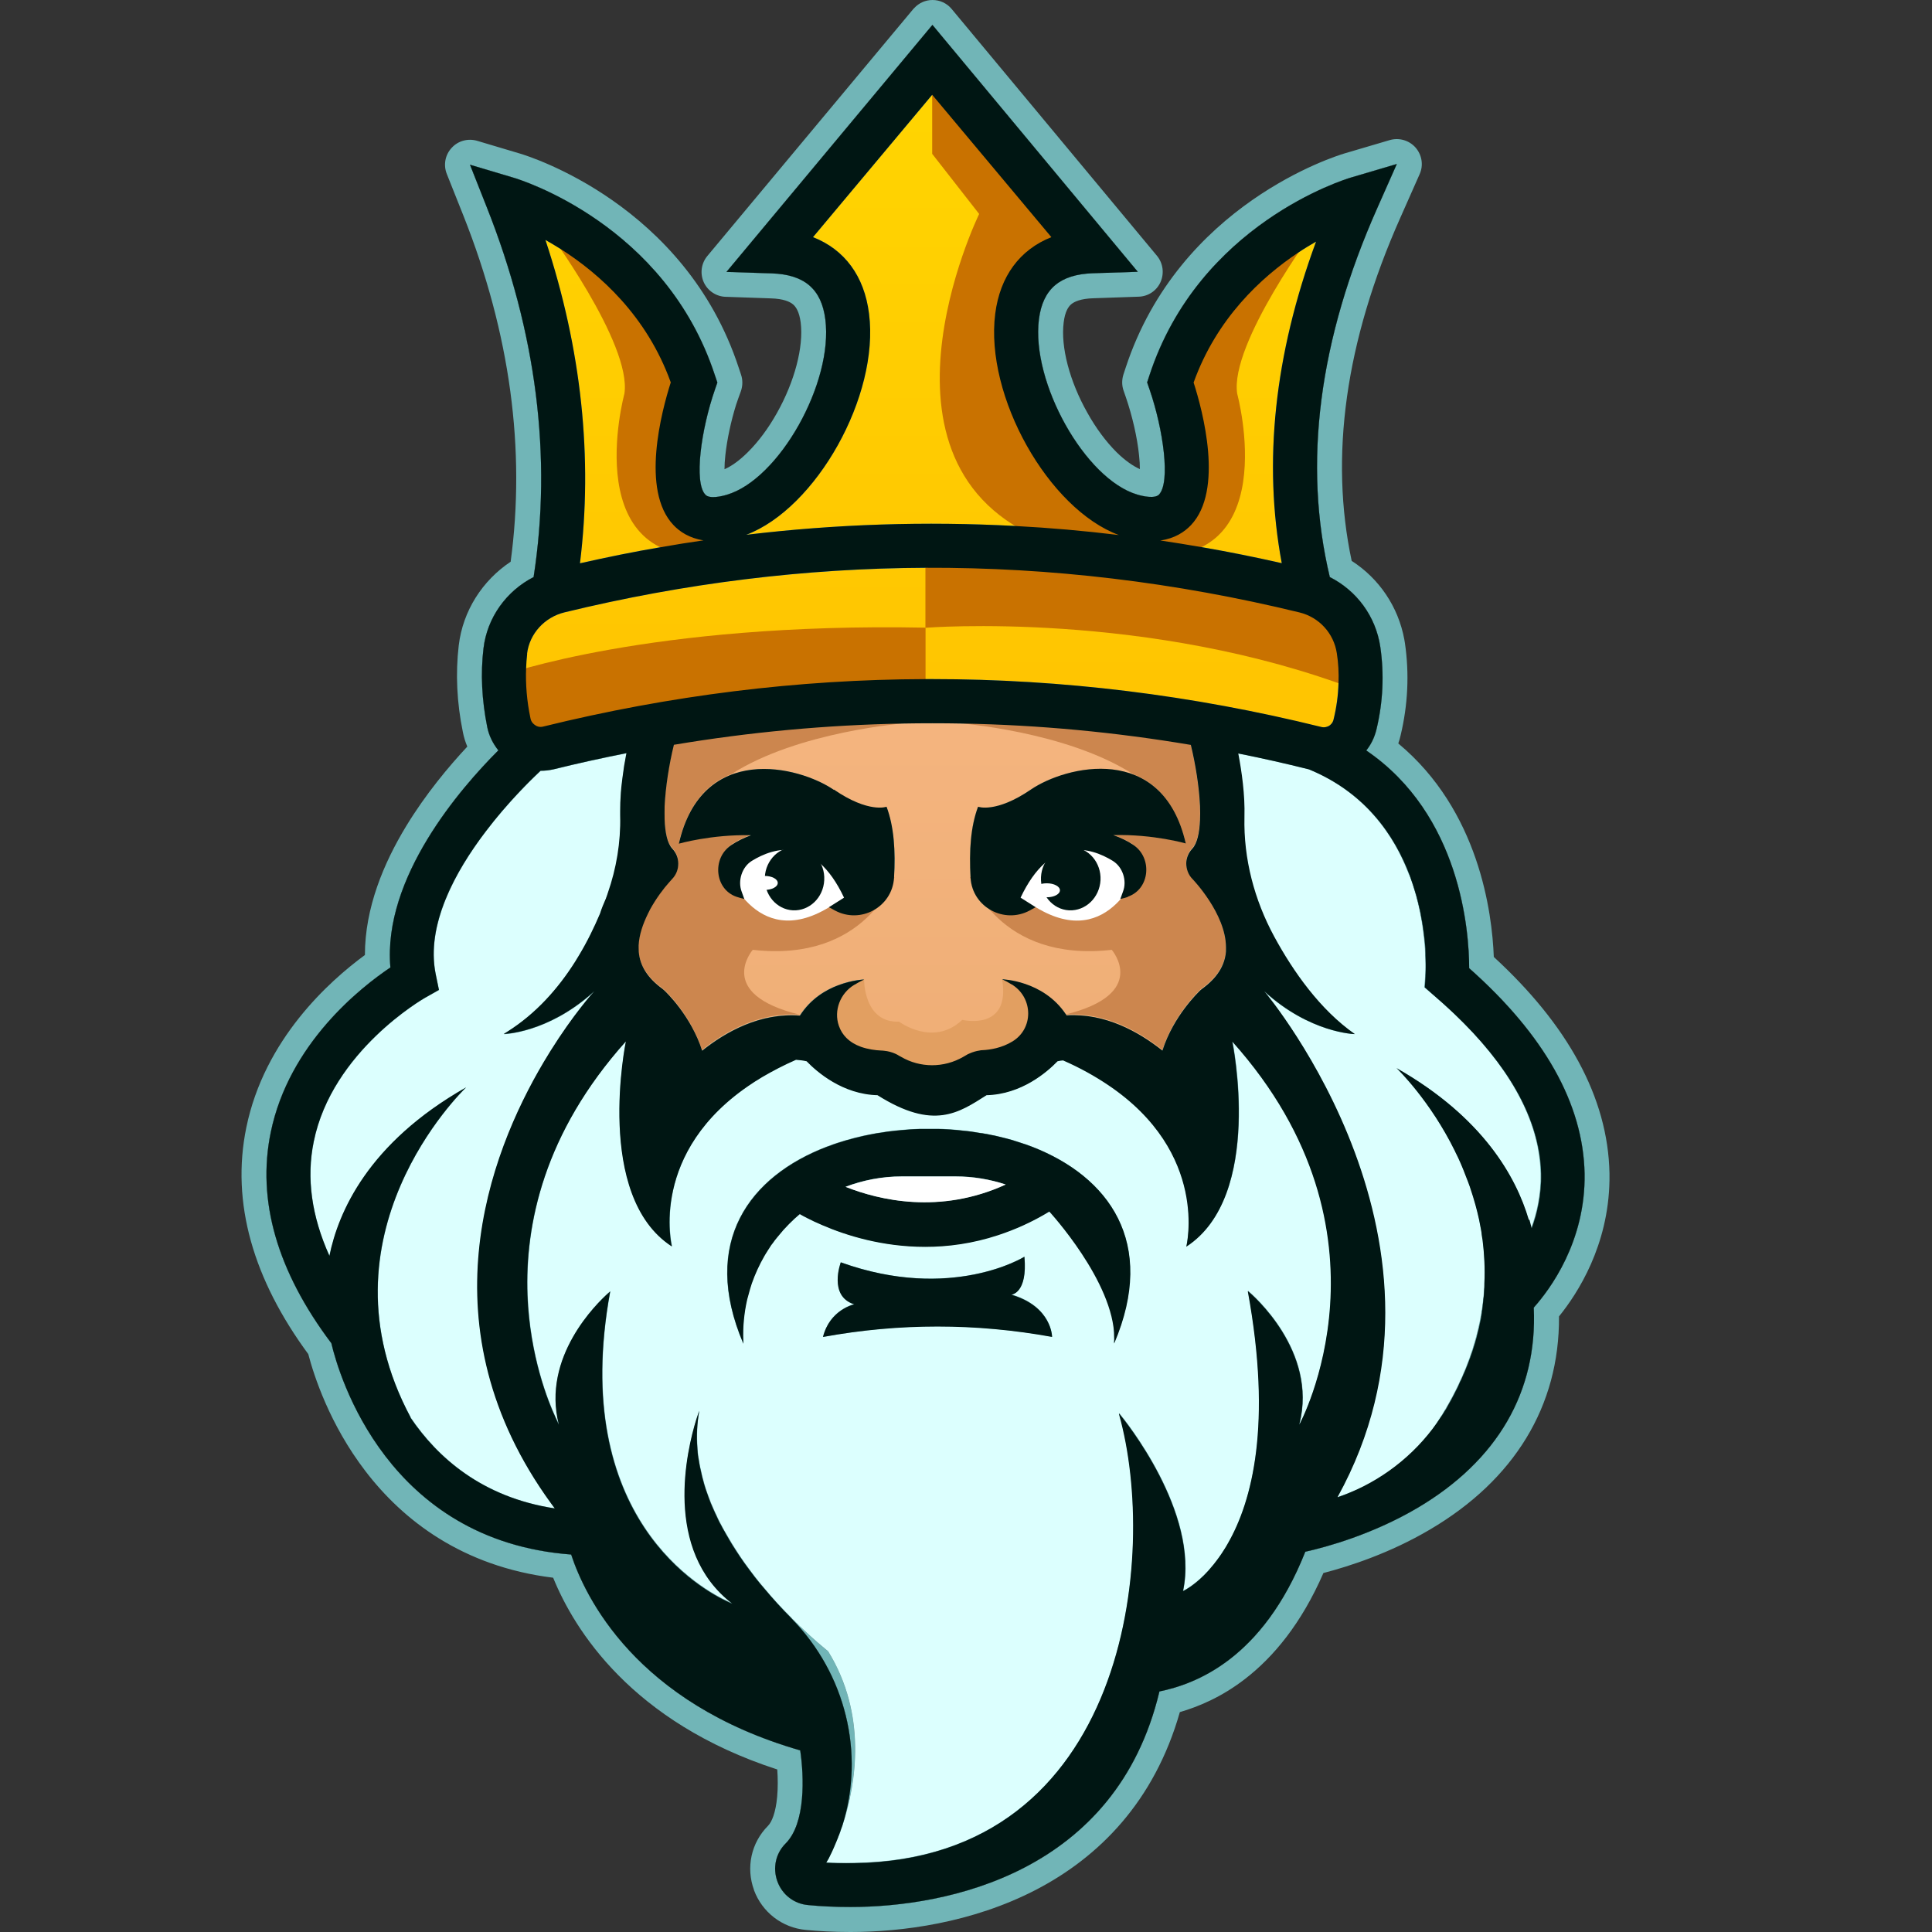
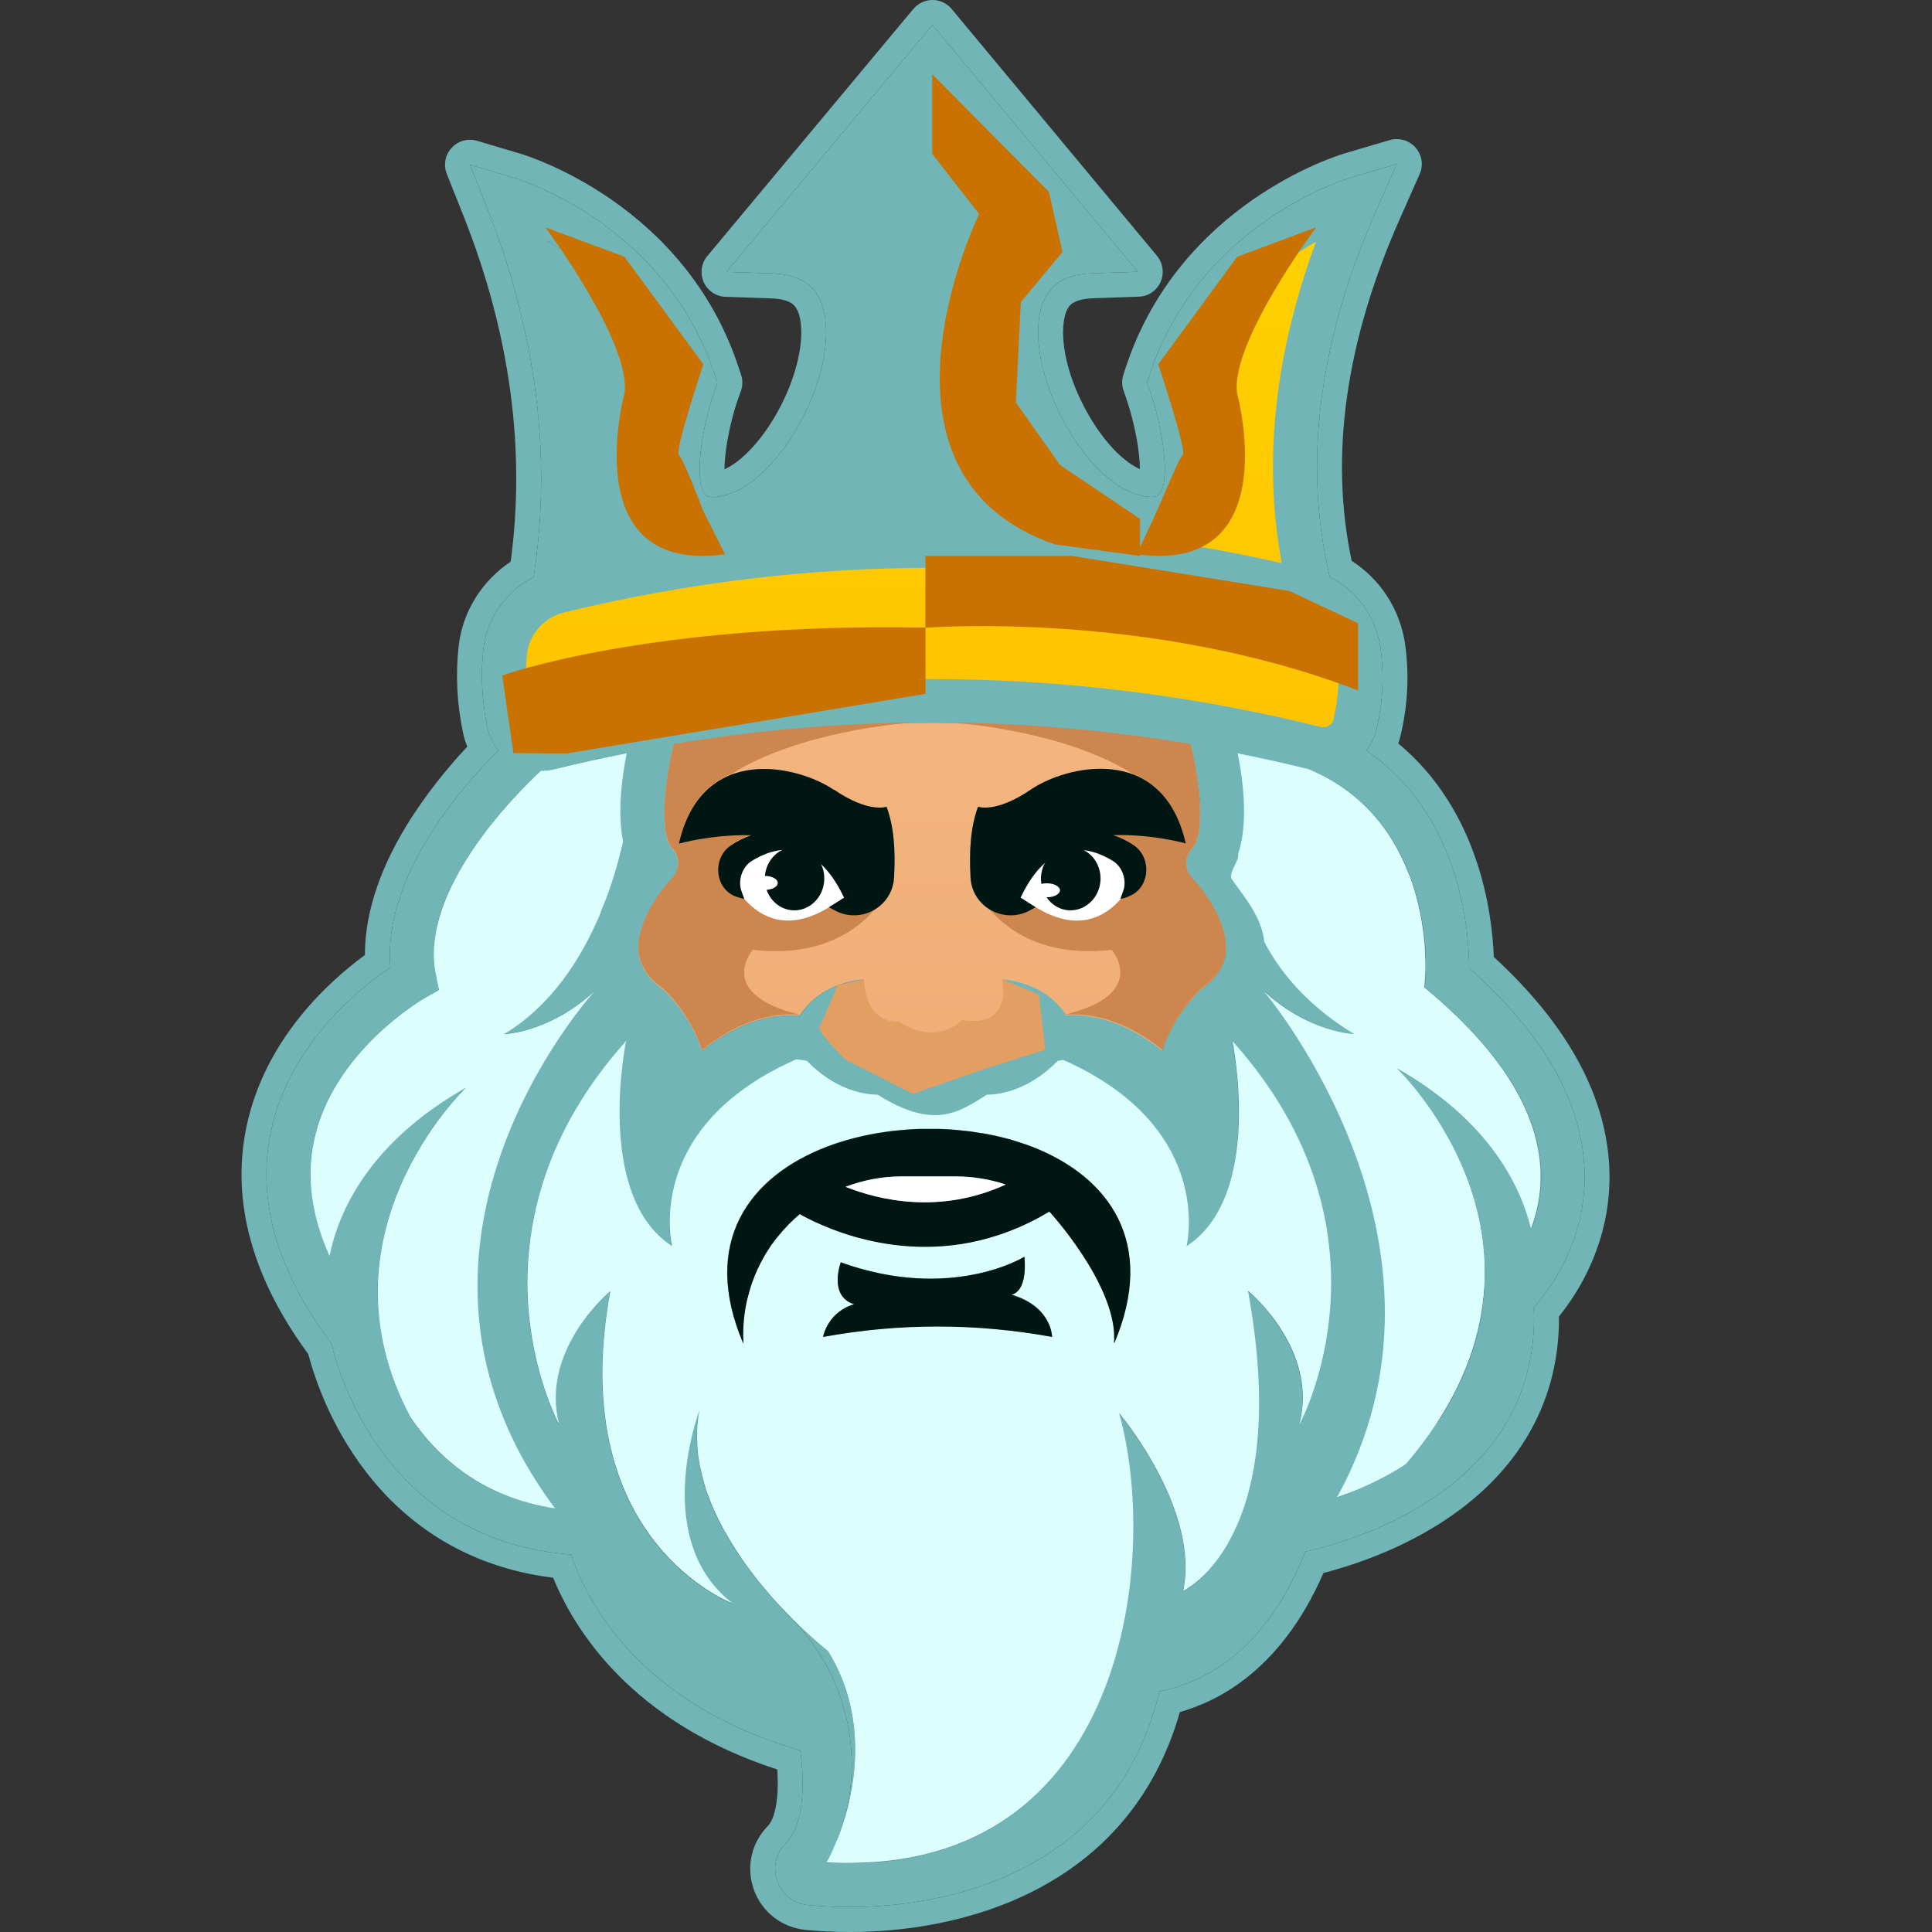
<svg xmlns="http://www.w3.org/2000/svg" width="16" height="16" viewBox="0 0 16 16" fill="none">
  <rect x="0" y="0" width="16" height="16" fill="#333333" stroke="none" />
  <path d="M9.423 2.251L9.049 2.263C8.778 2.273 8.636 2.393 8.604 2.644C8.538 3.168 8.987 3.969 9.419 4.096C9.462 4.109 9.563 4.132 9.598 4.096C9.695 3.995 9.634 3.556 9.52 3.225L9.5 3.167L9.519 3.109C9.929 1.856 11.137 1.485 11.189 1.47L11.568 1.358L11.408 1.719C10.921 2.813 10.789 3.842 11.013 4.779C11.235 4.891 11.393 5.103 11.431 5.356C11.464 5.583 11.454 5.814 11.399 6.042C11.383 6.107 11.355 6.165 11.315 6.215C12.097 6.748 12.167 7.713 12.167 8.018C12.791 8.571 13.112 9.143 13.123 9.72V9.772C13.114 10.307 12.832 10.683 12.702 10.829C12.734 11.525 12.401 12.097 11.739 12.488C11.367 12.707 10.989 12.811 10.81 12.851C10.456 13.743 9.898 13.947 9.602 14.008C9.244 15.512 7.842 15.793 7.043 15.793C6.911 15.793 6.793 15.787 6.693 15.777C6.576 15.767 6.478 15.691 6.438 15.581C6.398 15.47 6.423 15.349 6.507 15.266C6.673 15.098 6.659 14.713 6.627 14.496C5.263 14.103 4.844 13.221 4.73 12.874C3.209 12.76 2.808 11.396 2.744 11.124C2.295 10.528 2.126 9.941 2.242 9.378C2.393 8.643 2.986 8.178 3.233 8.012C3.168 7.267 3.817 6.524 4.127 6.214C4.082 6.158 4.049 6.092 4.035 6.021C3.99 5.797 3.979 5.578 4.004 5.37C4.034 5.114 4.194 4.894 4.419 4.779C4.573 3.784 4.443 2.753 4.03 1.713L3.892 1.364L4.251 1.471C4.303 1.486 5.512 1.857 5.921 3.109L5.941 3.168L5.921 3.226C5.806 3.557 5.745 3.996 5.842 4.097C5.876 4.134 5.978 4.11 6.02 4.097C6.453 3.969 6.902 3.169 6.835 2.645C6.803 2.394 6.662 2.273 6.39 2.264L6.016 2.252L7.722 0.206L9.423 2.251ZM5.79 11.687C5.771 11.79 5.767 11.893 5.775 11.994C5.775 12.003 5.777 12.012 5.777 12.021C5.778 12.029 5.779 12.037 5.779 12.043C5.78 12.053 5.782 12.062 5.783 12.072C5.784 12.075 5.785 12.079 5.785 12.083C5.787 12.096 5.79 12.11 5.792 12.123C5.795 12.142 5.799 12.16 5.803 12.178C5.81 12.214 5.819 12.249 5.829 12.284C5.83 12.285 5.83 12.287 5.83 12.288C5.835 12.305 5.84 12.322 5.846 12.338C5.858 12.376 5.872 12.413 5.886 12.449C5.894 12.466 5.902 12.485 5.909 12.502C5.917 12.519 5.924 12.537 5.933 12.554C5.941 12.573 5.95 12.591 5.959 12.609C5.968 12.624 5.976 12.64 5.984 12.655C5.994 12.671 6.002 12.688 6.012 12.705C6.021 12.721 6.031 12.737 6.04 12.753C6.049 12.768 6.057 12.783 6.067 12.798C6.088 12.831 6.108 12.863 6.13 12.895C6.141 12.911 6.151 12.926 6.162 12.941C6.178 12.964 6.195 12.986 6.211 13.008C6.237 13.044 6.265 13.079 6.293 13.113C6.304 13.126 6.314 13.139 6.326 13.152C6.404 13.245 6.48 13.328 6.551 13.399L6.559 13.408C7.001 13.86 7.166 14.519 6.976 15.119C6.972 15.13 6.968 15.14 6.964 15.152C6.961 15.161 6.958 15.172 6.954 15.181C6.953 15.184 6.951 15.187 6.951 15.19C6.948 15.196 6.946 15.202 6.943 15.209C6.94 15.217 6.937 15.227 6.933 15.235C6.929 15.244 6.926 15.252 6.923 15.26C6.9 15.317 6.878 15.361 6.863 15.391C6.853 15.408 6.847 15.419 6.842 15.426C6.874 15.428 6.905 15.43 6.938 15.43H7.072C7.871 15.419 8.42 15.1 8.782 14.639C8.42 15.098 7.871 15.417 7.074 15.427C7.031 15.429 6.985 15.428 6.94 15.427C6.908 15.426 6.876 15.425 6.844 15.423C6.849 15.416 6.855 15.405 6.865 15.388C6.88 15.359 6.901 15.314 6.924 15.257C6.928 15.249 6.932 15.241 6.935 15.232C6.939 15.224 6.942 15.215 6.945 15.206C6.949 15.197 6.953 15.188 6.956 15.178C6.96 15.169 6.963 15.158 6.966 15.149C6.97 15.139 6.974 15.127 6.978 15.116C7.091 14.772 7.183 14.2 6.858 13.674C6.856 13.673 6.729 13.573 6.561 13.405L6.553 13.396C6.482 13.325 6.404 13.243 6.328 13.15C6.316 13.136 6.306 13.123 6.294 13.11C6.267 13.076 6.239 13.041 6.213 13.005C6.197 12.984 6.18 12.961 6.163 12.937C6.153 12.922 6.143 12.907 6.132 12.892C6.111 12.859 6.089 12.827 6.069 12.794C6.06 12.779 6.051 12.764 6.042 12.749C6.033 12.734 6.023 12.717 6.014 12.701C6.004 12.685 5.995 12.668 5.986 12.652C5.977 12.636 5.97 12.62 5.961 12.605C5.953 12.587 5.943 12.569 5.935 12.55C5.926 12.533 5.919 12.515 5.911 12.498C5.903 12.481 5.896 12.464 5.888 12.445C5.874 12.409 5.86 12.371 5.847 12.335C5.843 12.318 5.837 12.301 5.832 12.284C5.831 12.283 5.831 12.281 5.831 12.28C5.821 12.245 5.812 12.21 5.805 12.174C5.8 12.156 5.796 12.138 5.793 12.119C5.791 12.106 5.789 12.092 5.787 12.079C5.785 12.075 5.785 12.072 5.785 12.068C5.783 12.058 5.781 12.049 5.781 12.039C5.78 12.032 5.779 12.025 5.779 12.018C5.778 12.008 5.777 12 5.777 11.99C5.769 11.888 5.773 11.784 5.792 11.681C5.792 11.681 5.792 11.683 5.79 11.687ZM5.039 10.706C4.992 10.748 4.856 10.878 4.748 11.068C4.856 10.88 4.991 10.751 5.037 10.71C5.047 10.701 5.053 10.696 5.053 10.696C4.707 12.58 5.831 13.177 6.033 13.268C6.051 13.276 6.061 13.281 6.064 13.281C6.06 13.278 6.057 13.275 6.054 13.273C6.049 13.27 6.043 13.268 6.035 13.264C5.833 13.173 4.709 12.576 5.055 10.692C5.055 10.692 5.049 10.697 5.039 10.706ZM9.269 11.708L9.284 11.726C9.387 11.855 9.926 12.567 9.797 13.177C9.797 13.177 9.872 13.144 9.969 13.048C9.994 13.023 10.022 12.992 10.05 12.957C10.064 12.939 10.079 12.92 10.094 12.899C10.11 12.877 10.125 12.855 10.14 12.83C10.126 12.854 10.11 12.875 10.096 12.896C10.081 12.917 10.066 12.936 10.052 12.954C10.024 12.989 9.996 13.02 9.97 13.045C9.874 13.139 9.8 13.174 9.799 13.174C9.936 12.523 9.314 11.757 9.271 11.705C9.269 11.703 9.269 11.703 9.269 11.703V11.708ZM3.856 9.008C3.778 9.085 2.611 10.265 3.401 11.739L3.399 11.74C3.62 12.067 3.989 12.4 4.594 12.492C4.594 12.492 4.594 12.492 4.594 12.492C3.991 12.399 3.623 12.066 3.402 11.74C2.595 10.234 3.831 9.034 3.861 9.006C3.859 9.007 3.858 9.008 3.856 9.008ZM11.211 12.347C11.165 12.366 11.121 12.382 11.078 12.397C11.078 12.398 11.078 12.398 11.078 12.398V12.4L11.083 12.398C11.087 12.396 11.091 12.395 11.094 12.394C11.122 12.385 11.152 12.373 11.179 12.361C11.19 12.357 11.201 12.352 11.211 12.347ZM12.242 10.07C12.272 10.203 12.291 10.344 12.294 10.492C12.303 10.89 12.196 11.338 11.88 11.812C11.899 11.786 11.918 11.759 11.935 11.732C11.942 11.723 11.949 11.713 11.954 11.703C11.958 11.698 11.961 11.693 11.963 11.688C11.97 11.68 11.975 11.671 11.98 11.662C11.982 11.658 11.984 11.654 11.986 11.65C12.006 11.616 12.025 11.582 12.042 11.548C12.051 11.531 12.06 11.514 12.068 11.497C12.076 11.481 12.084 11.463 12.091 11.446C12.1 11.431 12.106 11.416 12.112 11.401C12.114 11.398 12.116 11.395 12.116 11.392C12.122 11.379 12.128 11.365 12.134 11.351C12.149 11.316 12.162 11.281 12.175 11.246C12.177 11.242 12.178 11.239 12.178 11.236C12.19 11.206 12.199 11.177 12.208 11.148C12.214 11.131 12.218 11.115 12.222 11.099C12.227 11.083 12.232 11.067 12.235 11.051C12.236 11.047 12.238 11.041 12.238 11.037C12.246 11.01 12.252 10.981 12.257 10.955C12.26 10.944 12.262 10.933 12.264 10.923C12.266 10.918 12.266 10.914 12.266 10.91V10.906C12.268 10.898 12.27 10.891 12.27 10.884C12.271 10.875 12.273 10.868 12.273 10.859C12.275 10.851 12.277 10.842 12.277 10.832C12.278 10.825 12.28 10.818 12.28 10.811V10.803C12.282 10.786 12.285 10.769 12.286 10.752C12.287 10.741 12.289 10.73 12.289 10.72C12.29 10.703 12.292 10.687 12.292 10.671C12.293 10.665 12.293 10.658 12.293 10.651V10.627C12.299 10.502 12.292 10.384 12.278 10.269C12.275 10.255 12.273 10.24 12.271 10.226C12.27 10.212 12.268 10.198 12.265 10.182C12.263 10.169 12.26 10.155 12.257 10.142C12.254 10.127 12.252 10.114 12.249 10.1C12.244 10.079 12.24 10.059 12.235 10.039L12.242 10.07ZM10.336 10.694L10.348 10.704C10.435 10.781 10.903 11.227 10.761 11.793V11.796L10.76 11.799C10.76 11.799 10.764 11.792 10.771 11.777C10.765 11.789 10.761 11.796 10.761 11.796V11.793L10.763 11.789C10.915 11.187 10.372 10.72 10.338 10.691C10.336 10.69 10.336 10.69 10.336 10.69V10.694ZM4.653 9.401C4.416 9.886 4.354 10.345 4.368 10.728C4.388 11.235 4.54 11.611 4.603 11.745C4.618 11.78 4.628 11.799 4.628 11.799C4.627 11.794 4.626 11.789 4.625 11.784C4.62 11.775 4.613 11.761 4.604 11.742C4.542 11.608 4.389 11.231 4.37 10.724C4.356 10.34 4.419 9.881 4.655 9.397L4.653 9.401ZM7.614 9.348C7.562 9.35 7.51 9.353 7.459 9.358C7.427 9.361 7.396 9.364 7.365 9.368C7.345 9.371 7.325 9.374 7.305 9.377C7.289 9.379 7.273 9.382 7.258 9.384C7.221 9.391 7.186 9.398 7.151 9.405C7.102 9.416 7.053 9.428 7.006 9.442C6.982 9.449 6.959 9.457 6.935 9.464C6.911 9.472 6.887 9.48 6.865 9.489C6.859 9.491 6.853 9.494 6.848 9.495C6.21 9.738 5.795 10.283 6.155 11.127C6.155 11.127 6.155 11.126 6.155 11.125C5.798 10.283 6.213 9.74 6.849 9.497C6.855 9.495 6.861 9.493 6.867 9.491C6.889 9.482 6.913 9.474 6.937 9.466C6.961 9.458 6.984 9.451 7.008 9.444C7.056 9.43 7.105 9.418 7.153 9.407C7.188 9.399 7.223 9.392 7.259 9.386C7.276 9.384 7.291 9.381 7.307 9.379C7.327 9.375 7.347 9.372 7.367 9.37C7.398 9.366 7.429 9.363 7.461 9.36C7.512 9.355 7.564 9.351 7.616 9.35H7.773C7.786 9.35 7.798 9.351 7.812 9.351C7.851 9.353 7.889 9.355 7.928 9.359C7.944 9.361 7.959 9.362 7.974 9.364C8.023 9.368 8.072 9.375 8.12 9.384C8.133 9.385 8.146 9.387 8.158 9.39C8.161 9.391 8.164 9.391 8.167 9.391C8.186 9.395 8.205 9.399 8.223 9.402C8.226 9.402 8.229 9.404 8.233 9.404C8.243 9.406 8.253 9.409 8.263 9.411C8.305 9.421 8.346 9.431 8.387 9.443C8.396 9.446 8.405 9.449 8.414 9.452C8.419 9.453 8.423 9.455 8.427 9.456C8.435 9.459 8.444 9.461 8.452 9.464C8.467 9.469 8.483 9.474 8.498 9.479C8.516 9.486 8.534 9.493 8.552 9.499C8.748 9.576 8.922 9.682 9.058 9.816C8.922 9.681 8.747 9.574 8.55 9.497C8.532 9.491 8.514 9.484 8.496 9.477C8.481 9.473 8.465 9.467 8.45 9.462C8.442 9.459 8.433 9.457 8.425 9.454C8.421 9.452 8.416 9.45 8.412 9.45C8.404 9.447 8.394 9.444 8.385 9.441C8.345 9.43 8.303 9.419 8.261 9.409C8.252 9.407 8.242 9.404 8.231 9.402C8.227 9.402 8.224 9.401 8.221 9.401C8.202 9.397 8.184 9.393 8.165 9.389C8.162 9.388 8.159 9.388 8.156 9.388C8.143 9.385 8.13 9.383 8.118 9.382C8.07 9.374 8.021 9.366 7.972 9.362C7.957 9.36 7.942 9.358 7.926 9.357C7.888 9.353 7.849 9.351 7.81 9.349C7.797 9.348 7.784 9.348 7.771 9.348H7.614ZM9.226 11.122C9.227 11.122 9.227 11.121 9.227 11.12V11.101L9.228 11.105V11.08C9.228 11.065 9.228 11.05 9.226 11.034V11.122ZM7.074 10.801H7.072C7.07 10.801 7.066 10.803 7.06 10.804C7.058 10.805 7.056 10.806 7.054 10.806C7.007 10.822 6.883 10.877 6.828 11.031C6.823 11.043 6.819 11.057 6.815 11.072C6.816 11.072 6.816 11.071 6.817 11.071C6.873 10.845 7.074 10.801 7.074 10.801ZM8.376 10.722C8.564 10.779 8.648 10.881 8.684 10.961C8.649 10.881 8.567 10.778 8.38 10.722C8.378 10.722 8.376 10.722 8.376 10.722ZM8.483 10.407C8.477 10.411 8.413 10.449 8.301 10.49C8.096 10.563 7.725 10.645 7.244 10.536C7.984 10.704 8.461 10.422 8.484 10.409C8.483 10.408 8.484 10.408 8.483 10.407ZM6.962 10.457C6.963 10.455 6.963 10.454 6.963 10.454C6.963 10.454 6.964 10.454 6.963 10.454L6.962 10.457ZM5.188 6.237C4.987 6.277 4.785 6.321 4.584 6.371C4.548 6.379 4.512 6.383 4.476 6.383C4.393 6.461 4.204 6.646 4.023 6.885C3.767 7.22 3.526 7.662 3.608 8.067L3.635 8.198L3.518 8.264C3.51 8.269 2.75 8.703 2.598 9.454C2.536 9.755 2.58 10.072 2.728 10.4C2.728 10.4 2.729 10.399 2.728 10.4C2.581 10.073 2.537 9.756 2.599 9.455C2.751 8.704 3.511 8.27 3.519 8.265L3.636 8.199L3.609 8.068C3.469 7.376 4.276 6.572 4.478 6.384C4.514 6.384 4.549 6.38 4.585 6.372C4.786 6.323 4.987 6.278 5.188 6.238C5.188 6.238 5.188 6.237 5.188 6.237ZM5.627 9.682C5.503 10.006 5.553 10.275 5.563 10.318C5.564 10.319 5.565 10.319 5.566 10.32C5.566 10.32 5.493 10.034 5.627 9.682ZM10.841 6.372C11.303 6.565 11.545 6.915 11.67 7.249C11.671 7.25 11.671 7.25 11.672 7.25C11.827 7.667 11.803 8.057 11.801 8.085L11.794 8.177L11.864 8.237C12.447 8.735 12.747 9.234 12.757 9.72C12.761 9.887 12.728 10.036 12.682 10.162C12.683 10.166 12.684 10.169 12.685 10.172C12.708 10.11 12.728 10.043 12.741 9.972C12.756 9.894 12.765 9.811 12.763 9.721C12.762 9.645 12.753 9.57 12.737 9.493C12.652 9.08 12.362 8.66 11.87 8.239L11.8 8.177L11.806 8.086C11.806 8.076 11.81 8.012 11.806 7.915V7.896C11.806 7.87 11.804 7.842 11.801 7.812C11.799 7.797 11.798 7.782 11.796 7.766C11.794 7.75 11.792 7.734 11.79 7.718C11.787 7.702 11.786 7.685 11.783 7.668C11.782 7.659 11.78 7.651 11.779 7.642C11.777 7.633 11.776 7.624 11.774 7.616C11.771 7.597 11.768 7.58 11.764 7.561C11.761 7.544 11.757 7.527 11.752 7.508C11.748 7.487 11.742 7.465 11.736 7.443C11.734 7.435 11.732 7.428 11.73 7.419C11.727 7.409 11.724 7.399 11.721 7.39C11.71 7.351 11.696 7.31 11.682 7.27C11.679 7.264 11.677 7.257 11.675 7.25C11.548 6.915 11.306 6.563 10.841 6.372C10.841 6.372 10.841 6.372 10.841 6.372ZM10.205 8.626C10.205 8.626 10.373 9.438 10.115 9.98C10.361 9.469 10.224 8.713 10.208 8.63C10.207 8.629 10.206 8.628 10.205 8.626ZM7.469 9.742C7.305 9.742 7.147 9.773 7.002 9.828C7.002 9.827 7.003 9.828 7.002 9.828C7.147 9.773 7.305 9.743 7.469 9.743H7.914C8.058 9.743 8.197 9.767 8.326 9.809C8.327 9.809 8.327 9.809 8.328 9.809C8.198 9.766 8.058 9.742 7.914 9.742H7.469ZM11.569 8.848C12.079 9.138 12.365 9.473 12.524 9.771C12.365 9.472 12.078 9.135 11.564 8.843C11.565 8.844 11.567 8.846 11.569 8.848ZM7.155 8.111C7.131 8.112 6.802 8.13 6.623 8.41C6.296 8.385 6.013 8.541 5.815 8.7C5.815 8.701 5.815 8.702 5.815 8.702C6.014 8.543 6.297 8.386 6.625 8.411C6.711 8.277 6.831 8.202 6.937 8.162C6.937 8.16 6.938 8.16 6.938 8.159L6.952 8.156C7.045 8.123 7.122 8.114 7.148 8.113L7.155 8.111ZM10.153 7.876C10.151 7.899 10.146 7.921 10.14 7.942C10.116 8.034 10.055 8.115 9.954 8.189L9.938 8.202C9.928 8.213 9.718 8.41 9.625 8.7C9.626 8.7 9.626 8.701 9.627 8.701C9.719 8.41 9.93 8.213 9.94 8.202L9.956 8.189C10.079 8.099 10.143 7.999 10.153 7.881V7.876C10.153 7.866 10.153 7.858 10.153 7.848V7.843C10.153 7.854 10.153 7.864 10.153 7.876ZM4.922 8.208C4.916 8.214 4.909 8.22 4.902 8.226C4.551 8.537 4.213 8.562 4.174 8.563C4.174 8.564 4.173 8.564 4.173 8.565C4.173 8.565 4.536 8.557 4.912 8.219C4.918 8.213 4.921 8.209 4.922 8.208ZM10.479 8.22C10.714 8.431 10.944 8.512 11.083 8.544C10.941 8.511 10.707 8.426 10.47 8.208C10.471 8.209 10.474 8.213 10.479 8.22ZM8.3 8.112C8.3 8.111 8.3 8.112 8.3 8.112V8.112ZM8.038 7.28C8.048 7.392 8.111 7.482 8.198 7.534C8.112 7.483 8.049 7.393 8.039 7.282C8.039 7.281 8.039 7.28 8.038 7.28ZM8.099 6.682C8.038 6.845 8.025 7.043 8.037 7.263L8.038 7.262C8.035 7.207 8.033 7.154 8.034 7.102C8.035 6.946 8.054 6.804 8.099 6.682ZM7.404 6.994C7.409 7.062 7.409 7.133 7.407 7.206L7.407 7.207C7.41 7.133 7.409 7.062 7.404 6.994ZM9.876 6.228C9.898 6.331 9.917 6.443 9.927 6.549C9.949 6.762 9.941 6.955 9.874 7.027C9.841 7.062 9.824 7.106 9.824 7.15C9.825 7.113 9.838 7.074 9.862 7.043C9.866 7.038 9.871 7.033 9.875 7.028C9.914 6.985 9.934 6.898 9.938 6.79C9.94 6.754 9.939 6.716 9.938 6.675C9.932 6.535 9.908 6.374 9.876 6.228ZM5.542 6.99C5.549 7.006 5.558 7.019 5.568 7.029C5.578 7.04 5.586 7.052 5.593 7.064C5.586 7.051 5.577 7.039 5.567 7.027C5.557 7.017 5.549 7.005 5.542 6.99ZM6.208 6.918C6.211 6.918 6.215 6.918 6.219 6.918C6.22 6.918 6.221 6.918 6.221 6.917C6.218 6.917 6.214 6.917 6.21 6.917C6.209 6.918 6.208 6.918 6.208 6.918ZM11.085 5.658C11.082 5.757 11.068 5.858 11.044 5.958C11.069 5.858 11.082 5.758 11.085 5.658C11.085 5.658 11.084 5.658 11.085 5.658ZM7.699 5.624H7.718C7.712 5.624 7.705 5.624 7.699 5.624ZM5.468 4.532C5.467 4.532 5.468 4.532 5.468 4.532V4.532ZM9.951 4.531C9.951 4.531 9.951 4.531 9.951 4.531V4.531ZM4.517 1.988C4.558 2.011 4.601 2.036 4.645 2.064C4.645 2.064 4.644 2.063 4.644 2.062C4.599 2.034 4.557 2.009 4.517 1.987C4.517 1.987 4.517 1.988 4.517 1.988Z" fill="#71B5B7" />
  <path d="M13.123 9.72C13.112 9.143 12.791 8.571 12.167 8.018C12.167 7.713 12.097 6.748 11.315 6.215C11.355 6.165 11.383 6.107 11.399 6.042C11.454 5.814 11.464 5.583 11.431 5.356C11.393 5.103 11.235 4.891 11.013 4.779C10.789 3.842 10.921 2.813 11.408 1.719L11.568 1.358L11.189 1.47C11.137 1.485 9.929 1.856 9.519 3.109L9.5 3.167L9.52 3.225C9.634 3.556 9.695 3.995 9.598 4.096C9.563 4.132 9.462 4.109 9.419 4.096C8.987 3.969 8.538 3.168 8.604 2.644C8.636 2.393 8.778 2.273 9.049 2.263L9.423 2.251L7.722 0.206L6.016 2.252L6.39 2.264C6.662 2.273 6.803 2.394 6.835 2.645C6.902 3.169 6.453 3.969 6.02 4.097C5.978 4.11 5.876 4.134 5.842 4.097C5.745 3.996 5.806 3.557 5.921 3.226L5.941 3.168L5.921 3.109C5.512 1.857 4.303 1.486 4.251 1.471L3.892 1.364L4.03 1.713C4.443 2.753 4.573 3.784 4.419 4.779C4.194 4.894 4.034 5.114 4.004 5.37C3.979 5.578 3.99 5.797 4.035 6.021C4.049 6.092 4.082 6.158 4.127 6.214C3.817 6.524 3.168 7.267 3.233 8.012C2.986 8.178 2.393 8.643 2.242 9.378C2.126 9.941 2.295 10.528 2.744 11.124C2.808 11.396 3.209 12.76 4.73 12.874C4.844 13.221 5.263 14.103 6.627 14.496C6.659 14.713 6.673 15.098 6.507 15.266C6.423 15.349 6.398 15.47 6.438 15.581C6.478 15.691 6.576 15.767 6.693 15.777C6.793 15.787 6.911 15.793 7.043 15.793C7.842 15.793 9.244 15.512 9.602 14.008C9.898 13.947 10.456 13.743 10.81 12.851C10.989 12.811 11.367 12.707 11.739 12.488C12.401 12.097 12.734 11.525 12.702 10.829C12.832 10.683 13.114 10.307 13.123 9.772V9.72ZM5.792 11.681C5.773 11.784 5.769 11.888 5.777 11.99C5.777 12 5.778 12.008 5.779 12.018C5.779 12.025 5.78 12.032 5.781 12.039C5.781 12.049 5.783 12.058 5.785 12.068C5.785 12.072 5.785 12.075 5.787 12.079C5.789 12.092 5.791 12.106 5.793 12.119C5.796 12.138 5.8 12.156 5.805 12.174C5.812 12.21 5.821 12.245 5.831 12.28C5.831 12.281 5.831 12.283 5.832 12.284C5.837 12.301 5.843 12.318 5.847 12.335C5.86 12.371 5.874 12.409 5.888 12.445C5.896 12.464 5.903 12.481 5.911 12.498C5.919 12.515 5.926 12.533 5.935 12.55C5.943 12.569 5.953 12.587 5.961 12.605C5.97 12.62 5.977 12.636 5.986 12.652C5.995 12.668 6.004 12.685 6.014 12.701C6.023 12.717 6.033 12.734 6.042 12.749C6.051 12.764 6.06 12.779 6.069 12.794C6.089 12.827 6.111 12.859 6.132 12.892C6.143 12.907 6.153 12.922 6.163 12.937C6.18 12.961 6.197 12.984 6.213 13.005C6.239 13.041 6.267 13.076 6.294 13.11C6.306 13.123 6.316 13.136 6.328 13.15C6.404 13.243 6.482 13.325 6.553 13.396L6.561 13.405C6.729 13.573 6.856 13.673 6.858 13.674C7.183 14.2 7.091 14.772 6.978 15.116C6.974 15.127 6.97 15.139 6.966 15.149C6.963 15.158 6.96 15.169 6.956 15.178C6.953 15.188 6.949 15.197 6.945 15.206C6.942 15.215 6.939 15.224 6.935 15.232C6.932 15.241 6.928 15.249 6.924 15.257C6.901 15.314 6.88 15.359 6.865 15.388C6.855 15.405 6.849 15.416 6.844 15.423C6.876 15.425 6.908 15.426 6.94 15.427C6.985 15.428 7.031 15.429 7.074 15.427C7.871 15.417 8.42 15.098 8.782 14.639C8.42 15.1 7.871 15.419 7.072 15.43H6.938C6.905 15.43 6.874 15.428 6.842 15.426C6.847 15.419 6.853 15.408 6.863 15.391C6.878 15.361 6.9 15.317 6.923 15.26C6.926 15.252 6.929 15.244 6.933 15.235C6.937 15.227 6.94 15.217 6.943 15.209C6.946 15.202 6.948 15.196 6.951 15.19C6.951 15.187 6.953 15.184 6.954 15.181C6.958 15.172 6.961 15.161 6.964 15.152C6.968 15.14 6.972 15.13 6.976 15.119C7.166 14.519 7.001 13.86 6.559 13.408L6.551 13.399C6.48 13.328 6.404 13.245 6.326 13.152C6.314 13.139 6.304 13.126 6.293 13.113C6.265 13.079 6.237 13.044 6.211 13.008C6.195 12.986 6.178 12.964 6.162 12.941C6.151 12.926 6.141 12.911 6.13 12.895C6.108 12.863 6.088 12.831 6.067 12.798C6.057 12.783 6.049 12.768 6.04 12.753C6.031 12.737 6.021 12.721 6.012 12.705C6.002 12.688 5.994 12.671 5.984 12.655C5.976 12.64 5.968 12.624 5.959 12.609C5.95 12.591 5.941 12.573 5.933 12.554C5.924 12.537 5.917 12.519 5.909 12.502C5.902 12.485 5.894 12.466 5.886 12.449C5.872 12.413 5.858 12.376 5.846 12.338C5.84 12.322 5.835 12.305 5.83 12.288C5.83 12.287 5.83 12.285 5.829 12.284C5.819 12.249 5.81 12.214 5.803 12.178C5.799 12.16 5.795 12.142 5.792 12.123C5.79 12.11 5.787 12.096 5.785 12.083C5.785 12.079 5.784 12.075 5.783 12.072C5.782 12.062 5.78 12.053 5.779 12.043C5.779 12.037 5.778 12.029 5.777 12.021C5.777 12.012 5.775 12.003 5.775 11.994C5.767 11.893 5.771 11.79 5.79 11.687C5.792 11.683 5.792 11.681 5.792 11.681ZM5.055 10.692C4.709 12.576 5.833 13.173 6.035 13.264C6.043 13.268 6.049 13.27 6.054 13.273C6.057 13.275 6.06 13.278 6.064 13.281C6.061 13.281 6.051 13.276 6.033 13.268C5.831 13.177 4.707 12.58 5.053 10.696C5.053 10.696 5.047 10.701 5.037 10.71C4.991 10.751 4.856 10.88 4.748 11.068C4.856 10.878 4.992 10.748 5.039 10.706C5.049 10.697 5.055 10.692 5.055 10.692ZM9.271 11.705C9.314 11.757 9.936 12.523 9.799 13.174C9.8 13.174 9.874 13.139 9.97 13.045C9.996 13.02 10.024 12.989 10.052 12.954C10.066 12.936 10.081 12.917 10.096 12.896C10.11 12.875 10.126 12.854 10.14 12.83C10.125 12.855 10.11 12.877 10.094 12.899C10.079 12.92 10.064 12.939 10.05 12.957C10.022 12.992 9.994 13.023 9.969 13.048C9.872 13.144 9.797 13.177 9.797 13.177C9.926 12.567 9.387 11.855 9.284 11.726L9.269 11.708V11.703C9.269 11.703 9.269 11.703 9.271 11.705ZM3.861 9.006C3.831 9.034 2.595 10.234 3.402 11.74C3.623 12.066 3.991 12.399 4.594 12.492C4.594 12.492 4.594 12.492 4.594 12.492C3.989 12.4 3.62 12.067 3.399 11.74L3.401 11.739C2.611 10.265 3.778 9.085 3.856 9.008C3.858 9.008 3.859 9.007 3.861 9.006ZM11.179 12.361C11.152 12.373 11.122 12.385 11.094 12.394C11.091 12.395 11.087 12.396 11.083 12.398L11.078 12.4V12.398C11.078 12.398 11.078 12.398 11.078 12.397C11.121 12.382 11.165 12.366 11.211 12.347C11.201 12.352 11.19 12.357 11.179 12.361ZM12.235 10.039C12.24 10.059 12.244 10.079 12.249 10.1C12.252 10.114 12.254 10.127 12.257 10.142C12.26 10.155 12.263 10.169 12.265 10.182C12.268 10.198 12.27 10.212 12.271 10.226C12.273 10.24 12.275 10.255 12.278 10.269C12.292 10.384 12.299 10.502 12.293 10.627V10.651C12.293 10.658 12.293 10.665 12.292 10.671C12.292 10.687 12.29 10.703 12.289 10.72C12.289 10.73 12.287 10.741 12.286 10.752C12.285 10.769 12.282 10.786 12.28 10.803V10.811C12.28 10.818 12.278 10.825 12.277 10.832C12.277 10.842 12.275 10.851 12.273 10.859C12.273 10.868 12.271 10.875 12.27 10.884C12.27 10.891 12.268 10.898 12.266 10.906V10.91C12.266 10.914 12.266 10.918 12.264 10.923C12.262 10.933 12.26 10.944 12.257 10.955C12.252 10.981 12.246 11.01 12.238 11.037C12.238 11.041 12.236 11.047 12.235 11.051C12.232 11.067 12.227 11.083 12.222 11.099C12.218 11.115 12.214 11.131 12.208 11.148C12.199 11.177 12.19 11.206 12.178 11.236C12.178 11.239 12.177 11.242 12.175 11.246C12.162 11.281 12.149 11.316 12.134 11.351C12.128 11.365 12.122 11.379 12.116 11.392C12.116 11.395 12.114 11.398 12.112 11.401C12.106 11.416 12.1 11.431 12.091 11.446C12.084 11.463 12.076 11.481 12.068 11.497C12.06 11.514 12.051 11.531 12.042 11.548C12.025 11.582 12.006 11.616 11.986 11.65C11.984 11.654 11.982 11.658 11.98 11.662C11.975 11.671 11.97 11.68 11.963 11.688C11.961 11.693 11.958 11.698 11.954 11.703C11.949 11.713 11.942 11.723 11.935 11.732C11.918 11.759 11.899 11.786 11.88 11.812C12.196 11.338 12.303 10.89 12.294 10.492C12.291 10.344 12.272 10.203 12.242 10.07L12.235 10.039ZM10.338 10.691C10.372 10.72 10.915 11.187 10.763 11.789L10.762 11.793V11.796C10.762 11.796 10.765 11.789 10.771 11.777C10.764 11.792 10.76 11.799 10.76 11.799L10.761 11.796L10.762 11.793C10.904 11.227 10.435 10.781 10.348 10.704L10.336 10.694V10.69C10.336 10.69 10.336 10.69 10.338 10.691ZM4.655 9.397C4.419 9.881 4.356 10.34 4.37 10.724C4.389 11.231 4.542 11.608 4.604 11.742C4.613 11.761 4.62 11.775 4.625 11.784C4.626 11.789 4.627 11.794 4.628 11.799C4.628 11.799 4.618 11.78 4.603 11.745C4.54 11.611 4.388 11.235 4.368 10.728C4.354 10.345 4.416 9.886 4.653 9.401L4.655 9.397ZM7.771 9.348C7.784 9.348 7.797 9.348 7.81 9.349C7.849 9.351 7.888 9.353 7.926 9.357C7.942 9.358 7.957 9.36 7.972 9.362C8.021 9.366 8.07 9.374 8.118 9.382C8.13 9.383 8.143 9.385 8.156 9.388C8.159 9.388 8.162 9.388 8.165 9.389C8.184 9.393 8.202 9.397 8.221 9.401C8.224 9.401 8.227 9.402 8.231 9.402C8.242 9.404 8.252 9.407 8.261 9.409C8.303 9.419 8.345 9.43 8.385 9.441C8.394 9.444 8.404 9.447 8.412 9.45C8.416 9.45 8.421 9.452 8.425 9.454C8.433 9.457 8.442 9.459 8.45 9.462C8.465 9.467 8.481 9.473 8.496 9.477C8.514 9.484 8.532 9.491 8.55 9.497C8.747 9.574 8.922 9.681 9.058 9.816C8.922 9.682 8.748 9.576 8.552 9.499C8.534 9.493 8.516 9.486 8.498 9.479C8.483 9.474 8.467 9.469 8.452 9.464C8.444 9.461 8.435 9.459 8.427 9.456C8.423 9.455 8.419 9.453 8.414 9.452C8.405 9.449 8.396 9.446 8.387 9.443C8.346 9.431 8.305 9.421 8.263 9.411C8.253 9.409 8.243 9.406 8.233 9.404C8.229 9.404 8.226 9.402 8.223 9.402C8.205 9.399 8.186 9.395 8.167 9.391C8.164 9.391 8.161 9.391 8.158 9.39C8.146 9.387 8.133 9.385 8.12 9.384C8.072 9.375 8.023 9.368 7.974 9.364C7.959 9.362 7.944 9.361 7.928 9.359C7.889 9.355 7.851 9.353 7.812 9.351C7.798 9.351 7.786 9.35 7.773 9.35H7.616C7.564 9.351 7.512 9.355 7.461 9.36C7.429 9.363 7.398 9.366 7.367 9.37C7.347 9.372 7.327 9.375 7.307 9.379C7.291 9.381 7.276 9.384 7.259 9.386C7.223 9.392 7.188 9.399 7.153 9.407C7.105 9.418 7.056 9.43 7.008 9.444C6.984 9.451 6.961 9.458 6.937 9.466C6.913 9.474 6.889 9.482 6.867 9.491C6.861 9.493 6.855 9.495 6.849 9.497C6.213 9.74 5.798 10.283 6.155 11.125C6.155 11.126 6.155 11.127 6.155 11.127C5.795 10.283 6.21 9.738 6.848 9.495C6.853 9.494 6.859 9.491 6.865 9.489C6.887 9.48 6.911 9.472 6.935 9.464C6.959 9.457 6.982 9.449 7.006 9.442C7.053 9.428 7.102 9.416 7.151 9.405C7.186 9.398 7.221 9.391 7.258 9.384C7.273 9.382 7.289 9.379 7.305 9.377C7.325 9.374 7.345 9.371 7.365 9.368C7.396 9.364 7.427 9.361 7.459 9.358C7.51 9.353 7.562 9.35 7.614 9.348H7.771ZM9.226 11.034C9.228 11.05 9.228 11.065 9.228 11.08V11.105L9.227 11.101V11.12C9.227 11.121 9.227 11.122 9.226 11.122V11.034ZM7.075 10.802C7.075 10.802 6.873 10.845 6.817 11.071C6.816 11.071 6.816 11.072 6.815 11.072C6.819 11.057 6.823 11.043 6.828 11.031C6.883 10.877 7.007 10.822 7.054 10.806C7.056 10.806 7.058 10.805 7.06 10.804C7.066 10.803 7.07 10.801 7.072 10.801L7.075 10.802ZM8.38 10.722C8.567 10.778 8.649 10.881 8.684 10.961C8.648 10.881 8.565 10.779 8.377 10.723C8.377 10.723 8.378 10.722 8.38 10.722ZM8.484 10.409C8.463 10.421 8.059 10.66 7.42 10.569C7.816 10.625 8.122 10.554 8.301 10.49C8.413 10.449 8.477 10.412 8.484 10.409C8.484 10.409 8.483 10.408 8.484 10.409ZM6.963 10.454C6.963 10.454 6.963 10.455 6.962 10.457L6.963 10.454C6.964 10.454 6.963 10.454 6.963 10.454ZM5.188 6.238C4.987 6.278 4.786 6.323 4.585 6.372C4.549 6.38 4.514 6.384 4.478 6.384C4.276 6.572 3.469 7.376 3.609 8.068L3.636 8.199L3.519 8.265C3.511 8.27 2.751 8.704 2.599 9.455C2.537 9.756 2.581 10.073 2.728 10.4C2.728 10.4 2.729 10.399 2.728 10.4C2.58 10.072 2.536 9.755 2.598 9.454C2.75 8.703 3.51 8.269 3.518 8.264L3.635 8.198L3.608 8.067C3.526 7.662 3.767 7.22 4.023 6.885C4.204 6.646 4.393 6.461 4.476 6.383C4.512 6.383 4.548 6.379 4.584 6.371C4.785 6.321 4.987 6.277 5.188 6.237C5.188 6.237 5.188 6.238 5.188 6.238ZM5.627 9.682C5.493 10.034 5.566 10.32 5.566 10.32C5.565 10.319 5.564 10.319 5.563 10.318C5.553 10.275 5.503 10.006 5.627 9.682ZM10.841 6.372C11.306 6.563 11.548 6.915 11.675 7.25C11.677 7.257 11.679 7.264 11.682 7.27C11.696 7.31 11.71 7.351 11.721 7.39C11.724 7.399 11.727 7.409 11.73 7.419C11.732 7.428 11.734 7.435 11.736 7.443C11.742 7.465 11.748 7.487 11.752 7.508C11.757 7.527 11.761 7.544 11.764 7.561C11.768 7.58 11.771 7.597 11.774 7.616C11.776 7.624 11.777 7.633 11.779 7.642C11.78 7.651 11.782 7.659 11.783 7.668C11.786 7.685 11.787 7.702 11.79 7.718C11.792 7.734 11.794 7.75 11.796 7.766C11.798 7.782 11.799 7.797 11.801 7.812C11.804 7.842 11.806 7.87 11.806 7.896V7.915C11.81 8.012 11.806 8.076 11.806 8.086L11.8 8.177L11.87 8.239C12.362 8.66 12.652 9.08 12.737 9.493C12.753 9.57 12.762 9.645 12.763 9.721C12.765 9.811 12.756 9.894 12.741 9.972C12.728 10.043 12.708 10.11 12.685 10.172C12.684 10.169 12.683 10.166 12.682 10.162C12.728 10.036 12.761 9.887 12.757 9.72C12.747 9.234 12.447 8.735 11.864 8.237L11.794 8.177L11.801 8.085C11.803 8.057 11.827 7.667 11.672 7.25C11.671 7.25 11.671 7.25 11.67 7.249C11.545 6.915 11.303 6.565 10.841 6.372C10.841 6.372 10.841 6.372 10.841 6.372ZM10.208 8.63C10.224 8.713 10.361 9.469 10.115 9.98C10.373 9.438 10.205 8.626 10.205 8.626C10.206 8.628 10.207 8.629 10.208 8.63ZM7.914 9.743C8.058 9.743 8.198 9.766 8.328 9.809C8.327 9.809 8.327 9.809 8.326 9.809C8.197 9.767 8.058 9.743 7.914 9.743ZM11.564 8.843C12.078 9.135 12.365 9.472 12.524 9.771C12.365 9.473 12.079 9.138 11.569 8.848C11.567 8.846 11.565 8.844 11.564 8.843ZM6.937 8.162C6.831 8.202 6.711 8.277 6.625 8.411C6.297 8.386 6.014 8.543 5.815 8.702C5.815 8.702 5.815 8.701 5.815 8.7C6.013 8.541 6.296 8.385 6.623 8.41C6.71 8.274 6.832 8.2 6.938 8.159C6.938 8.16 6.937 8.16 6.937 8.162ZM10.153 7.848C10.153 7.858 10.153 7.866 10.153 7.876V7.881C10.143 7.999 10.079 8.099 9.956 8.189L9.94 8.202C9.93 8.213 9.719 8.41 9.627 8.701C9.626 8.701 9.626 8.7 9.625 8.7C9.718 8.41 9.928 8.213 9.938 8.202L9.954 8.189C10.055 8.115 10.116 8.034 10.14 7.942C10.146 7.921 10.151 7.899 10.153 7.876C10.153 7.864 10.153 7.854 10.153 7.843V7.848ZM4.912 8.219C4.536 8.557 4.173 8.565 4.173 8.565C4.173 8.564 4.174 8.564 4.174 8.563C4.213 8.562 4.551 8.537 4.902 8.226C4.909 8.22 4.916 8.214 4.922 8.208C4.921 8.209 4.918 8.213 4.912 8.219ZM10.47 8.208C10.707 8.426 10.941 8.511 11.083 8.544C10.944 8.512 10.714 8.431 10.479 8.22C10.474 8.213 10.471 8.209 10.47 8.208ZM7.148 8.113C7.122 8.114 7.045 8.123 6.952 8.156L6.938 8.159C7.049 8.117 7.143 8.112 7.155 8.111L7.148 8.113ZM8.3 8.112C8.3 8.111 8.3 8.112 8.3 8.112V8.112ZM8.039 7.282C8.049 7.393 8.112 7.483 8.198 7.534C8.111 7.482 8.048 7.392 8.038 7.28C8.039 7.28 8.039 7.281 8.039 7.282ZM8.099 6.682C8.054 6.804 8.035 6.946 8.034 7.102C8.033 7.154 8.035 7.207 8.038 7.262L8.037 7.263C8.025 7.043 8.038 6.845 8.099 6.682ZM9.876 6.228C9.908 6.374 9.932 6.535 9.938 6.675C9.939 6.716 9.94 6.754 9.938 6.79C9.934 6.898 9.914 6.985 9.875 7.028C9.871 7.033 9.866 7.038 9.862 7.043C9.838 7.074 9.825 7.113 9.824 7.15C9.824 7.106 9.841 7.062 9.874 7.027C9.941 6.955 9.949 6.762 9.927 6.549C9.917 6.443 9.898 6.331 9.876 6.228ZM5.542 6.99C5.549 7.005 5.557 7.017 5.567 7.027C5.577 7.039 5.586 7.051 5.593 7.064C5.586 7.052 5.578 7.04 5.568 7.029C5.558 7.019 5.549 7.006 5.542 6.99ZM6.221 6.917C6.221 6.918 6.22 6.918 6.219 6.918C6.215 6.918 6.211 6.918 6.208 6.918C6.208 6.918 6.209 6.918 6.21 6.917C6.214 6.917 6.218 6.917 6.221 6.917ZM11.085 5.659C11.082 5.758 11.069 5.858 11.044 5.958C11.038 5.987 11.018 6.004 11.007 6.011C11.018 6.004 11.037 5.988 11.044 5.958L11.044 5.958C11.068 5.858 11.082 5.758 11.085 5.659C11.085 5.659 11.085 5.659 11.085 5.659ZM7.699 5.624H7.718C7.712 5.624 7.705 5.624 7.699 5.624ZM7.664 4.703C7.21 4.705 6.757 4.731 6.303 4.782L6.401 4.772C6.821 4.728 7.243 4.704 7.664 4.703ZM5.468 4.532C5.467 4.532 5.468 4.532 5.468 4.532V4.532ZM9.951 4.531C9.951 4.531 9.951 4.531 9.951 4.531V4.531ZM8.408 4.356C8.407 4.356 8.408 4.356 8.408 4.356V4.356ZM4.517 1.988C4.558 2.01 4.599 2.034 4.644 2.062C4.644 2.063 4.645 2.064 4.645 2.064C4.601 2.036 4.558 2.011 4.517 1.988C4.518 1.988 4.517 1.988 4.517 1.988ZM13.329 9.776C13.32 10.315 13.068 10.708 12.911 10.902C12.916 11.647 12.538 12.257 11.844 12.666C11.509 12.864 11.172 12.972 10.96 13.027C10.777 13.447 10.545 13.724 10.31 13.905C10.116 14.055 9.925 14.134 9.771 14.179C9.559 14.923 9.098 15.38 8.584 15.648C8.049 15.927 7.462 16 7.043 16C6.905 16 6.78 15.993 6.675 15.983C6.477 15.965 6.312 15.836 6.244 15.653C6.244 15.652 6.244 15.652 6.244 15.651C6.177 15.467 6.22 15.262 6.36 15.121C6.391 15.09 6.424 15.013 6.436 14.881C6.443 14.805 6.442 14.726 6.437 14.654C5.228 14.262 4.755 13.494 4.581 13.066C3.828 12.973 3.336 12.588 3.027 12.184C2.73 11.797 2.6 11.393 2.553 11.214C2.099 10.597 1.911 9.962 2.04 9.337C2.19 8.607 2.725 8.127 3.022 7.909C3.022 7.517 3.179 7.146 3.363 6.843C3.525 6.576 3.717 6.347 3.87 6.183C3.854 6.145 3.841 6.104 3.833 6.061C3.783 5.818 3.772 5.577 3.799 5.346C3.833 5.058 3.996 4.807 4.229 4.652C4.354 3.727 4.226 2.765 3.839 1.789L3.7 1.44C3.671 1.367 3.686 1.283 3.74 1.225C3.793 1.166 3.875 1.144 3.951 1.166L4.31 1.273C4.375 1.293 5.674 1.691 6.118 3.046L6.137 3.103C6.152 3.147 6.151 3.195 6.136 3.239L6.116 3.294L6.096 3.352C6.053 3.49 6.021 3.641 6.007 3.77C6.002 3.814 6 3.853 6 3.886C6.057 3.861 6.123 3.815 6.194 3.744C6.28 3.659 6.364 3.546 6.435 3.419C6.581 3.159 6.656 2.873 6.631 2.671C6.619 2.58 6.591 2.541 6.568 2.521C6.543 2.5 6.492 2.474 6.383 2.471L6.01 2.458C5.931 2.456 5.86 2.408 5.828 2.337C5.796 2.265 5.807 2.181 5.858 2.12L7.564 0.074L7.572 0.066C7.611 0.024 7.665 -3.73469e-05 7.723 4.37885e-08C7.784 4.35972e-05 7.842 0.027 7.881 0.074L9.582 2.119C9.632 2.18 9.643 2.264 9.611 2.336C9.579 2.408 9.508 2.455 9.43 2.457L9.056 2.47C8.947 2.473 8.896 2.499 8.871 2.52C8.848 2.54 8.82 2.579 8.809 2.67C8.783 2.872 8.858 3.158 9.005 3.418C9.076 3.546 9.16 3.658 9.246 3.744C9.317 3.814 9.384 3.86 9.44 3.885C9.44 3.852 9.438 3.813 9.433 3.769C9.418 3.622 9.377 3.445 9.325 3.293L9.305 3.235C9.29 3.193 9.29 3.147 9.303 3.104L9.322 3.046C9.767 1.689 11.069 1.291 11.13 1.272L11.51 1.16C11.587 1.138 11.67 1.162 11.723 1.222C11.776 1.283 11.79 1.368 11.757 1.442L11.597 1.803C11.139 2.832 11.011 3.785 11.194 4.645C11.42 4.79 11.58 5.024 11.63 5.296L11.635 5.326C11.672 5.579 11.66 5.837 11.599 6.091C11.594 6.114 11.587 6.136 11.58 6.157C12.248 6.712 12.357 7.556 12.371 7.925C12.977 8.482 13.317 9.084 13.329 9.717C13.329 9.718 13.329 9.72 13.329 9.721V9.776Z" fill="#71B5B7" />
  <path d="M10.615 4.664C10.281 4.588 9.945 4.525 9.609 4.476C9.728 4.46 9.81 4.405 9.863 4.349C10.136 4.061 9.961 3.404 9.885 3.168C10.106 2.554 10.565 2.192 10.899 2.001C10.554 2.937 10.459 3.83 10.615 4.664Z" fill="url(#paint0_linear_21760_1484)" />
-   <path d="M4.803 4.665C4.911 3.79 4.816 2.891 4.517 1.987C4.853 2.175 5.328 2.539 5.555 3.167C5.479 3.405 5.304 4.062 5.578 4.349C5.629 4.403 5.709 4.457 5.826 4.475C5.484 4.524 5.143 4.587 4.803 4.665Z" fill="url(#paint1_linear_21760_1484)" />
  <path d="M11.044 5.958C11.037 5.988 11.017 6.004 11.006 6.01C10.993 6.018 10.97 6.028 10.94 6.021C9.872 5.756 8.796 5.624 7.718 5.624C6.64 5.624 5.568 5.755 4.498 6.018C4.468 6.025 4.443 6.015 4.432 6.006C4.419 5.999 4.399 5.982 4.392 5.949C4.354 5.763 4.345 5.582 4.365 5.413C4.385 5.248 4.51 5.111 4.676 5.071C6.697 4.579 8.744 4.58 10.761 5.073C10.924 5.113 11.046 5.245 11.07 5.411C11.097 5.59 11.088 5.774 11.044 5.958L11.044 5.958Z" fill="url(#paint2_linear_21760_1484)" />
-   <path d="M9.266 4.431C8.24 4.307 7.207 4.306 6.18 4.429C6.759 4.21 7.284 3.28 7.197 2.598C7.158 2.286 6.994 2.066 6.733 1.964L7.72 0.785L8.707 1.964C8.447 2.067 8.282 2.286 8.242 2.598C8.155 3.282 8.684 4.216 9.266 4.431Z" fill="url(#paint3_linear_21760_1484)" />
-   <path d="M9.387 7C9.336 6.965 9.28 6.938 9.22 6.918C9.549 6.909 9.82 6.987 9.82 6.987C9.627 6.145 8.826 6.343 8.537 6.541C8.247 6.738 8.1 6.683 8.1 6.683C8.038 6.848 8.025 7.049 8.038 7.272C8.053 7.513 8.316 7.657 8.528 7.542L8.577 7.515L8.452 7.436C8.696 6.916 9.031 7.018 9.215 7.131C9.298 7.181 9.335 7.296 9.3 7.386L9.278 7.447C9.301 7.442 9.322 7.436 9.341 7.43C9.523 7.367 9.546 7.11 9.388 7.002L9.387 7Z" fill="#FFB465" />
  <path d="M9.876 7.28C9.807 7.21 9.806 7.099 9.874 7.027C9.981 6.913 9.939 6.489 9.861 6.169C8.44 5.93 7.006 5.929 5.58 6.167C5.502 6.488 5.459 6.913 5.567 7.027C5.634 7.099 5.632 7.211 5.564 7.281C5.484 7.363 5.287 7.617 5.287 7.85C5.287 7.862 5.287 7.872 5.288 7.883C5.298 7.999 5.362 8.1 5.484 8.189L5.5 8.202C5.512 8.213 5.721 8.41 5.813 8.701C6.012 8.542 6.295 8.385 6.623 8.41C6.809 8.12 7.156 8.111 7.156 8.111C6.913 8.229 6.853 8.359 6.853 8.458L6.889 8.47L6.924 8.514C6.924 8.514 7.091 8.719 7.308 8.703L7.37 8.699L7.423 8.734C7.53 8.806 7.665 8.874 7.72 8.884C7.774 8.874 7.911 8.805 8.017 8.734L8.069 8.699L8.131 8.703C8.347 8.719 8.514 8.515 8.516 8.513L8.55 8.47L8.601 8.453C8.599 8.354 8.538 8.227 8.298 8.111C8.298 8.111 8.645 8.121 8.831 8.409C9.152 8.389 9.43 8.545 9.625 8.701C9.717 8.411 9.928 8.213 9.938 8.202L9.954 8.189C10.077 8.099 10.141 7.998 10.151 7.882C10.174 7.593 9.878 7.284 9.876 7.281L9.876 7.28ZM7.407 7.206C7.397 7.478 7.104 7.644 6.865 7.514L6.99 7.435C6.636 6.682 6.093 7.234 6.093 7.234L6.169 7.435C6.157 7.432 6.145 7.429 6.133 7.426C5.936 7.371 5.896 7.103 6.069 6.992C6.116 6.961 6.168 6.937 6.222 6.918C5.893 6.91 5.623 6.988 5.623 6.988C5.815 6.146 6.616 6.343 6.905 6.542C7.195 6.739 7.342 6.684 7.342 6.684C7.397 6.832 7.414 7.01 7.407 7.207L7.407 7.206ZM9.22 6.918C9.28 6.938 9.336 6.965 9.387 7C9.546 7.108 9.523 7.366 9.34 7.429C9.321 7.436 9.3 7.441 9.277 7.446L9.3 7.385C9.334 7.295 9.297 7.181 9.214 7.13C9.03 7.017 8.696 6.916 8.451 7.435L8.576 7.514L8.527 7.541C8.315 7.656 8.052 7.513 8.038 7.271C8.024 7.048 8.038 6.847 8.099 6.682C8.099 6.682 8.246 6.738 8.536 6.54C8.824 6.343 9.626 6.144 9.819 6.986C9.819 6.986 9.548 6.908 9.219 6.917L9.22 6.918Z" fill="url(#paint4_linear_21760_1484)" />
  <path d="M11.563 8.844C11.596 8.875 13.139 10.371 11.642 12.125C11.45 12.251 11.246 12.339 11.073 12.399C12.223 10.317 10.506 8.255 10.465 8.207C10.845 8.556 11.216 8.564 11.216 8.564C10.894 8.371 10.626 8.104 10.47 7.799C10.449 7.586 10.289 7.41 10.196 7.273C10.18 7.219 10.267 7.12 10.254 7.071C10.337 6.821 10.299 6.483 10.25 6.239C10.446 6.278 10.642 6.322 10.837 6.37C11.88 6.802 11.805 8.033 11.801 8.085L11.794 8.177L11.864 8.237C12.447 8.735 12.747 9.234 12.757 9.72C12.761 9.891 12.726 10.043 12.679 10.171C12.59 9.811 12.328 9.276 11.562 8.842L11.563 8.844Z" fill="#DCFFFE" />
  <path d="M11.562 8.842C11.595 8.873 13.139 10.37 11.642 12.123C11.45 12.249 11.246 12.338 11.073 12.397C13.332 11.02 11.099 8.769 11.052 8.722C11.479 9.026 11.741 8.639 11.741 8.639C11.741 8.639 10.757 8.031 10.828 7.362C10.88 6.878 11.392 7.093 11.672 7.25C11.827 7.667 11.803 8.057 11.801 8.085L11.794 8.177L11.864 8.237C12.447 8.735 12.747 9.234 12.757 9.72C12.761 9.891 12.726 10.043 12.679 10.171C12.59 9.811 12.328 9.276 11.562 8.842Z" fill="#DCFFFE" />
  <path d="M7.399 7.26L7.407 7.266C7.407 7.266 7.173 7.973 6.234 7.866C6.234 7.866 5.916 8.232 6.623 8.403C6.295 8.379 6.013 8.535 5.813 8.695C5.721 8.404 5.512 8.206 5.5 8.196L5.484 8.182C5.362 8.093 5.298 7.992 5.288 7.876C5.288 7.864 5.287 7.854 5.287 7.843C5.287 7.61 5.484 7.356 5.564 7.274C5.633 7.204 5.634 7.093 5.567 7.022C5.459 6.907 5.502 6.481 5.58 6.161C6.238 6.051 6.9 5.992 7.56 5.984C7.485 5.988 6.609 6.058 6.057 6.411C5.89 6.474 5.744 6.61 5.659 6.856C5.643 6.896 5.631 6.937 5.623 6.981L5.634 6.978C5.688 6.964 5.932 6.905 6.222 6.913C6.168 6.932 6.116 6.955 6.069 6.986C5.896 7.097 5.936 7.365 6.133 7.42C6.144 7.423 6.157 7.426 6.169 7.429L6.093 7.228C6.093 7.228 6.637 6.676 6.99 7.429L6.865 7.509C7.085 7.628 7.352 7.496 7.4 7.261L7.399 7.26Z" fill="#CC864E" />
  <path d="M8.041 7.26L8.033 7.266C8.033 7.266 8.267 7.973 9.207 7.866C9.207 7.866 9.524 8.232 8.818 8.403C9.145 8.379 9.428 8.535 9.627 8.695C9.719 8.404 9.929 8.206 9.94 8.196L9.956 8.182C10.079 8.093 10.142 7.992 10.153 7.876C10.153 7.864 10.153 7.854 10.153 7.843C10.153 7.61 9.956 7.356 9.876 7.274C9.807 7.204 9.806 7.093 9.874 7.022C9.981 6.907 9.938 6.481 9.86 6.161C9.202 6.051 8.54 5.992 7.88 5.984C7.955 5.988 8.831 6.058 9.383 6.411C9.55 6.474 9.696 6.61 9.782 6.856C9.797 6.896 9.809 6.937 9.818 6.981L9.806 6.978C9.752 6.964 9.508 6.905 9.218 6.913C9.272 6.932 9.324 6.955 9.372 6.986C9.544 7.097 9.505 7.365 9.307 7.42C9.296 7.423 9.283 7.426 9.271 7.429L9.347 7.228C9.347 7.228 8.803 6.676 8.45 7.429L8.576 7.509C8.355 7.628 8.088 7.496 8.04 7.261L8.041 7.26Z" fill="#CC864E" />
  <path d="M5.16 6.97C5.129 7.104 5.085 7.269 5.018 7.446C5.001 7.485 4.984 7.526 4.971 7.567C4.816 7.935 4.567 8.329 4.173 8.565C4.173 8.565 4.545 8.557 4.925 8.208C4.883 8.254 2.997 10.353 4.597 12.492C3.991 12.4 3.623 12.067 3.402 11.74C2.595 10.234 3.831 9.034 3.861 9.006C3.047 9.468 2.802 10.042 2.729 10.401C2.581 10.073 2.537 9.756 2.599 9.455C2.751 8.704 3.511 8.27 3.519 8.265L3.636 8.199L3.609 8.068C3.469 7.376 4.276 6.572 4.478 6.384C4.514 6.384 4.549 6.38 4.585 6.372C4.787 6.322 4.989 6.278 5.19 6.238C5.148 6.45 5.113 6.734 5.16 6.97Z" fill="#DCFFFE" />
  <path d="M10.762 11.793V11.796C10.762 11.796 11.629 10.209 10.207 8.622C10.207 8.622 10.472 9.902 9.826 10.321C9.826 10.321 10.021 9.546 9.176 8.98C9.07 8.909 8.947 8.84 8.806 8.778C8.791 8.78 8.776 8.782 8.76 8.785C8.672 8.876 8.461 9.06 8.172 9.066C7.943 9.211 7.735 9.36 7.269 9.066C6.98 9.06 6.768 8.876 6.682 8.785C6.652 8.779 6.623 8.775 6.594 8.773C6.492 8.818 6.4 8.866 6.316 8.915C6.302 8.924 6.289 8.932 6.275 8.94C6.262 8.949 6.249 8.957 6.236 8.966C5.367 9.533 5.566 10.32 5.566 10.32C4.919 9.902 5.185 8.621 5.185 8.621C4.505 9.38 4.349 10.139 4.37 10.724C4.389 11.231 4.542 11.608 4.604 11.742C4.621 11.777 4.63 11.794 4.63 11.794C4.487 11.234 4.945 10.79 5.039 10.706C5.049 10.697 5.055 10.692 5.055 10.692C4.709 12.576 5.833 13.173 6.035 13.264C6.052 13.272 6.063 13.277 6.066 13.277C5.49 12.833 5.691 12.002 5.768 11.753C5.782 11.706 5.792 11.681 5.792 11.681C5.773 11.784 5.769 11.888 5.777 11.99C5.777 12 5.778 12.008 5.779 12.018C5.779 12.025 5.78 12.032 5.781 12.039C5.781 12.049 5.783 12.058 5.785 12.068C5.785 12.072 5.785 12.075 5.787 12.079C5.789 12.092 5.791 12.106 5.793 12.119C5.796 12.138 5.8 12.156 5.805 12.174C5.812 12.21 5.821 12.245 5.831 12.28C5.831 12.281 5.831 12.283 5.832 12.284C5.837 12.301 5.843 12.318 5.847 12.335C5.86 12.371 5.874 12.409 5.888 12.445C5.896 12.464 5.903 12.481 5.911 12.498C5.919 12.515 5.926 12.533 5.935 12.55C5.943 12.569 5.953 12.587 5.961 12.605C5.97 12.62 5.977 12.636 5.986 12.652C5.995 12.668 6.004 12.685 6.014 12.701C6.023 12.717 6.033 12.734 6.042 12.749C6.051 12.764 6.06 12.779 6.069 12.794C6.089 12.827 6.111 12.859 6.132 12.892C6.143 12.907 6.153 12.922 6.163 12.937C6.18 12.961 6.197 12.984 6.213 13.005C6.239 13.041 6.267 13.076 6.294 13.11C6.306 13.123 6.316 13.136 6.328 13.15C6.404 13.243 6.482 13.325 6.553 13.396C6.555 13.399 6.558 13.402 6.561 13.405C6.73 13.574 6.858 13.674 6.858 13.674C7.183 14.2 7.091 14.772 6.978 15.116C6.974 15.127 6.97 15.139 6.966 15.149C6.963 15.158 6.96 15.169 6.956 15.178C6.953 15.188 6.949 15.197 6.945 15.206C6.942 15.215 6.939 15.224 6.935 15.232C6.932 15.241 6.928 15.249 6.924 15.257C6.901 15.314 6.88 15.359 6.865 15.388C6.855 15.405 6.849 15.416 6.844 15.423C6.876 15.425 6.908 15.426 6.94 15.427C6.985 15.428 7.031 15.429 7.074 15.427C9.342 15.398 9.597 12.874 9.269 11.708C9.269 11.707 9.269 11.707 9.269 11.705C9.269 11.705 9.269 11.704 9.269 11.703C9.269 11.703 9.269 11.703 9.271 11.705C9.314 11.757 9.936 12.523 9.799 13.174C9.799 13.174 9.873 13.14 9.97 13.045C9.996 13.02 10.024 12.989 10.052 12.954C10.066 12.936 10.081 12.917 10.096 12.896C10.111 12.874 10.127 12.851 10.142 12.827C10.152 12.812 10.161 12.796 10.17 12.78C10.17 12.78 10.171 12.778 10.171 12.777C10.371 12.428 10.537 11.797 10.336 10.694V10.69C10.336 10.69 10.336 10.69 10.338 10.691C10.372 10.72 10.915 11.187 10.763 11.789L10.762 11.793ZM7.072 10.801L7.074 10.801C6.884 10.742 6.942 10.518 6.96 10.465C6.961 10.461 6.961 10.458 6.962 10.457C6.963 10.455 6.963 10.454 6.963 10.454C7.582 10.676 8.057 10.577 8.301 10.49C8.413 10.449 8.477 10.411 8.483 10.407C8.493 10.512 8.483 10.582 8.466 10.628C8.458 10.651 8.447 10.669 8.437 10.681C8.434 10.685 8.43 10.689 8.427 10.693C8.411 10.708 8.396 10.714 8.387 10.717C8.382 10.719 8.379 10.719 8.377 10.72C8.705 10.818 8.712 11.056 8.712 11.07C8.515 11.034 8.317 11.01 8.12 10.996C7.883 10.98 7.646 10.98 7.408 10.996C7.211 11.01 7.014 11.036 6.815 11.072C6.819 11.057 6.823 11.043 6.828 11.031C6.883 10.877 7.007 10.822 7.054 10.806C7.056 10.806 7.058 10.805 7.06 10.804C7.066 10.803 7.07 10.801 7.072 10.801L7.072 10.801ZM9.226 11.126C9.226 11.126 9.226 11.118 9.226 11.103L9.227 11.101C9.227 11.093 9.226 11.086 9.226 11.079V11.008C9.213 10.578 8.988 10.198 8.653 9.97C8.653 9.97 8.653 9.971 8.652 9.971L8.688 10.031C8.545 10.118 8.403 10.181 8.265 10.226C8.053 10.296 7.849 10.323 7.66 10.323C7.304 10.323 7.004 10.228 6.812 10.145C6.76 10.122 6.717 10.101 6.681 10.084C6.657 10.071 6.637 10.061 6.622 10.052C6.622 10.052 6.62 10.053 6.619 10.054C6.606 10.066 6.591 10.078 6.578 10.09C6.547 10.119 6.517 10.149 6.489 10.18C6.483 10.186 6.478 10.193 6.473 10.199C6.471 10.201 6.468 10.204 6.466 10.207C6.455 10.219 6.445 10.232 6.435 10.244C6.422 10.259 6.411 10.275 6.399 10.291C6.394 10.297 6.39 10.304 6.385 10.309C6.376 10.323 6.367 10.337 6.358 10.351C6.357 10.353 6.356 10.354 6.355 10.356C6.346 10.37 6.337 10.383 6.33 10.398C6.287 10.47 6.252 10.547 6.224 10.627C6.214 10.658 6.204 10.688 6.197 10.719C6.193 10.733 6.19 10.746 6.186 10.759C6.181 10.781 6.177 10.803 6.173 10.825C6.17 10.841 6.167 10.858 6.165 10.875C6.165 10.879 6.165 10.883 6.164 10.886C6.155 10.957 6.151 11.03 6.154 11.104C6.154 11.119 6.155 11.127 6.155 11.127C5.795 10.283 6.21 9.738 6.848 9.495C6.853 9.494 6.859 9.491 6.865 9.489C6.887 9.48 6.911 9.472 6.935 9.464C6.959 9.457 6.982 9.449 7.006 9.442C7.053 9.428 7.102 9.416 7.151 9.405C7.186 9.398 7.221 9.391 7.258 9.384C7.273 9.382 7.289 9.379 7.305 9.377C7.325 9.374 7.345 9.371 7.365 9.368C7.396 9.364 7.427 9.361 7.459 9.358C7.51 9.353 7.562 9.35 7.614 9.348C7.628 9.348 7.641 9.348 7.653 9.348C7.679 9.348 7.705 9.348 7.732 9.348C7.744 9.348 7.758 9.348 7.771 9.348C7.784 9.348 7.797 9.348 7.81 9.349C7.849 9.351 7.888 9.353 7.926 9.357C7.942 9.358 7.957 9.36 7.972 9.362C8.021 9.366 8.07 9.374 8.118 9.382C8.13 9.383 8.143 9.385 8.156 9.388C8.159 9.388 8.162 9.388 8.165 9.389C8.184 9.393 8.202 9.397 8.221 9.401C8.224 9.401 8.227 9.402 8.231 9.402C8.242 9.404 8.252 9.407 8.261 9.409C8.303 9.419 8.345 9.43 8.385 9.441C8.394 9.444 8.404 9.447 8.412 9.45C8.416 9.45 8.421 9.452 8.425 9.454C8.433 9.457 8.442 9.459 8.45 9.462C8.465 9.467 8.481 9.473 8.496 9.477C8.514 9.484 8.532 9.491 8.55 9.497C9.178 9.743 9.583 10.285 9.226 11.124L9.226 11.126Z" fill="#DCFFFE" />
  <path d="M6.005 7.174C6.005 7.174 6.246 7.891 6.865 7.514L7.113 7.435L7.129 7.174L6.662 6.925L6.115 6.965L6.005 7.174Z" fill="white" />
  <path d="M9.441 7.174C9.441 7.174 9.2 7.891 8.581 7.515L8.333 7.435L8.317 7.174L8.784 6.925L9.331 6.965L9.441 7.174Z" fill="white" />
  <path d="M9.341 7.428C9.322 7.435 9.3 7.44 9.278 7.445L9.3 7.384C9.335 7.294 9.298 7.18 9.215 7.129C9.031 7.016 8.697 6.915 8.452 7.434L8.577 7.513L8.528 7.54C8.316 7.655 8.053 7.512 8.038 7.271C8.025 7.048 8.038 6.846 8.1 6.681C8.1 6.681 8.247 6.737 8.537 6.539C8.825 6.342 9.627 6.143 9.82 6.985C9.82 6.985 9.549 6.907 9.22 6.916C9.28 6.937 9.336 6.963 9.387 6.998C9.546 7.106 9.523 7.364 9.34 7.426L9.341 7.428Z" fill="#001613" />
  <path d="M4.517 1.883C4.517 1.883 5.235 2.846 5.171 3.261C5.171 3.261 4.762 4.762 6.004 4.59L5.825 4.235C5.825 4.235 5.66 3.798 5.622 3.768C5.584 3.738 5.825 3.017 5.825 3.017L5.171 2.126L4.517 1.883Z" fill="#C97200" />
-   <path d="M10.899 1.883C10.899 1.883 10.181 2.846 10.246 3.261C10.246 3.261 10.655 4.762 9.412 4.59L9.592 4.235C9.592 4.235 9.757 3.798 9.795 3.768C9.833 3.738 9.592 3.017 9.592 3.017L10.246 2.126L10.899 1.883Z" fill="#C97200" />
+   <path d="M10.899 1.883C10.899 1.883 10.181 2.846 10.246 3.261C10.246 3.261 10.655 4.762 9.412 4.59C9.592 4.235 9.757 3.798 9.795 3.768C9.833 3.738 9.592 3.017 9.592 3.017L10.246 2.126L10.899 1.883Z" fill="#C97200" />
  <path d="M4.159 5.594C4.159 5.594 5.374 5.153 7.665 5.198V5.746L4.693 6.24L4.252 6.237L4.159 5.594Z" fill="#C97200" />
  <path d="M7.156 8.11C7.156 8.11 7.15 8.472 7.446 8.461C7.446 8.461 7.729 8.674 7.969 8.446C7.969 8.446 8.373 8.544 8.299 8.11L8.604 8.237L8.657 8.694L8.178 8.845L7.559 9.059L7.001 8.775C7.001 8.775 6.767 8.545 6.786 8.507C6.805 8.469 6.938 8.159 6.938 8.159L7.155 8.111L7.156 8.11Z" fill="#E29F61" />
  <path d="M7.72 0.615V1.274L8.109 1.772C8.109 1.772 7.054 3.931 8.738 4.509L9.441 4.604V4.297L8.779 3.851L8.413 3.333L8.454 2.502L8.799 2.087L8.687 1.589L7.72 0.615Z" fill="#C97200" />
  <path d="M7.664 4.604V5.199C7.664 5.199 9.513 5.051 11.247 5.718V5.161L10.677 4.894L8.879 4.604H7.664Z" fill="#C97200" />
-   <path d="M13.123 9.72C13.112 9.143 12.791 8.571 12.167 8.018C12.167 7.713 12.097 6.748 11.315 6.215C11.355 6.165 11.383 6.107 11.399 6.042C11.454 5.814 11.464 5.583 11.431 5.356C11.393 5.103 11.235 4.891 11.013 4.779C10.789 3.842 10.921 2.813 11.408 1.719L11.568 1.358L11.189 1.47C11.137 1.485 9.929 1.856 9.519 3.109L9.5 3.167L9.52 3.225C9.634 3.556 9.695 3.995 9.598 4.096C9.563 4.132 9.462 4.109 9.419 4.096C8.987 3.969 8.538 3.168 8.604 2.644C8.636 2.393 8.778 2.273 9.049 2.263L9.423 2.251L7.722 0.206L6.016 2.252L6.39 2.264C6.662 2.273 6.803 2.394 6.835 2.645C6.902 3.169 6.453 3.969 6.02 4.097C5.978 4.11 5.876 4.134 5.842 4.097C5.745 3.996 5.806 3.557 5.921 3.226L5.941 3.168L5.921 3.109C5.512 1.857 4.303 1.486 4.251 1.471L3.892 1.364L4.03 1.713C4.443 2.753 4.573 3.784 4.419 4.779C4.194 4.894 4.034 5.114 4.004 5.37C3.979 5.578 3.99 5.797 4.035 6.021C4.049 6.092 4.082 6.158 4.127 6.214C3.817 6.524 3.168 7.267 3.233 8.012C2.986 8.178 2.393 8.643 2.242 9.378C2.126 9.941 2.295 10.528 2.744 11.124C2.808 11.396 3.209 12.76 4.73 12.874C4.844 13.221 5.263 14.103 6.627 14.496C6.659 14.713 6.673 15.098 6.507 15.266C6.423 15.349 6.398 15.47 6.438 15.581C6.478 15.691 6.576 15.767 6.693 15.777C6.793 15.787 6.911 15.793 7.043 15.793C7.842 15.793 9.244 15.512 9.602 14.008C9.898 13.947 10.456 13.743 10.81 12.851C10.989 12.811 11.367 12.707 11.739 12.488C12.401 12.097 12.734 11.525 12.702 10.829C12.836 10.679 13.132 10.283 13.123 9.719L13.123 9.72ZM10.615 4.664C10.394 4.614 10.172 4.569 9.95 4.531C9.836 4.511 9.723 4.493 9.609 4.476C9.728 4.46 9.81 4.405 9.863 4.349C10.136 4.061 9.961 3.404 9.885 3.168C10.075 2.639 10.442 2.298 10.753 2.091C10.803 2.057 10.853 2.028 10.899 2.001C10.554 2.937 10.459 3.83 10.615 4.664ZM7.197 2.598C7.158 2.286 6.994 2.066 6.733 1.964L7.72 0.785L8.707 1.964C8.447 2.067 8.282 2.286 8.242 2.598C8.155 3.282 8.684 4.216 9.266 4.431C8.98 4.396 8.694 4.371 8.408 4.356C7.666 4.316 6.922 4.34 6.18 4.429C6.759 4.21 7.284 3.28 7.197 2.598ZM4.646 2.064C4.966 2.268 5.357 2.616 5.555 3.167C5.479 3.405 5.304 4.062 5.578 4.349C5.629 4.403 5.709 4.457 5.826 4.475C5.707 4.492 5.588 4.511 5.47 4.532C5.248 4.569 5.026 4.615 4.803 4.665C4.911 3.79 4.816 2.891 4.517 1.987C4.558 2.01 4.601 2.036 4.646 2.064ZM4.365 5.413C4.385 5.248 4.51 5.111 4.676 5.071C5.667 4.83 6.666 4.706 7.665 4.702C8.7 4.698 9.735 4.822 10.762 5.072C10.925 5.112 11.046 5.245 11.071 5.41C11.084 5.492 11.088 5.575 11.085 5.659C11.082 5.758 11.069 5.858 11.044 5.958C11.038 5.987 11.018 6.004 11.007 6.011C10.994 6.018 10.97 6.028 10.941 6.02C9.873 5.756 8.796 5.624 7.718 5.624C7.701 5.624 7.683 5.624 7.666 5.624C6.609 5.627 5.551 5.758 4.499 6.017C4.469 6.025 4.444 6.015 4.433 6.006C4.42 5.998 4.399 5.981 4.393 5.948C4.363 5.806 4.352 5.666 4.357 5.534C4.358 5.493 4.362 5.453 4.366 5.413L4.365 5.413ZM8.827 8.4C8.639 8.118 8.299 8.11 8.299 8.11C8.327 8.123 8.352 8.136 8.375 8.151C8.381 8.153 8.387 8.157 8.392 8.161C8.556 8.273 8.558 8.518 8.386 8.624C8.297 8.679 8.199 8.694 8.136 8.697C8.128 8.697 8.12 8.698 8.112 8.7C8.084 8.704 8.057 8.712 8.03 8.724C8.019 8.728 8.008 8.734 7.997 8.741C7.991 8.745 7.984 8.748 7.978 8.752C7.818 8.845 7.62 8.845 7.462 8.752C7.457 8.749 7.452 8.746 7.447 8.744C7.437 8.738 7.426 8.731 7.416 8.727C7.387 8.714 7.355 8.705 7.322 8.702C7.314 8.701 7.305 8.7 7.296 8.7C7.25 8.698 7.189 8.69 7.129 8.669C7.129 8.669 7.128 8.669 7.127 8.668C7.085 8.653 7.043 8.629 7.009 8.595C6.983 8.569 6.961 8.536 6.947 8.495C6.903 8.368 6.959 8.226 7.073 8.157L7.09 8.148C7.09 8.148 7.092 8.146 7.094 8.145C7.114 8.133 7.134 8.123 7.157 8.112C7.157 8.112 7.06 8.115 6.941 8.16C6.834 8.2 6.712 8.275 6.625 8.411C6.297 8.386 6.014 8.543 5.815 8.702C5.723 8.412 5.513 8.213 5.502 8.203L5.486 8.189C5.364 8.1 5.3 8 5.29 7.883C5.29 7.871 5.289 7.859 5.289 7.847C5.289 7.841 5.289 7.835 5.289 7.829C5.293 7.741 5.325 7.651 5.365 7.569C5.371 7.556 5.378 7.542 5.385 7.529C5.436 7.437 5.496 7.358 5.54 7.309C5.546 7.302 5.552 7.296 5.557 7.29C5.56 7.287 5.563 7.284 5.565 7.281C5.6 7.245 5.617 7.2 5.617 7.153V7.15C5.617 7.107 5.6 7.063 5.568 7.029C5.527 6.986 5.508 6.896 5.504 6.785C5.503 6.751 5.504 6.714 5.504 6.677C5.512 6.516 5.541 6.33 5.581 6.168C6.212 6.062 6.845 6.004 7.477 5.992C7.64 5.989 7.803 5.989 7.967 5.992C7.967 5.992 7.969 5.992 7.971 5.992C8.603 6.004 9.234 6.063 9.862 6.169C9.901 6.33 9.931 6.516 9.938 6.675C9.939 6.716 9.94 6.754 9.938 6.79C9.934 6.898 9.914 6.985 9.875 7.028C9.871 7.033 9.866 7.038 9.862 7.043C9.838 7.074 9.825 7.112 9.824 7.149C9.824 7.197 9.841 7.245 9.876 7.28C9.879 7.283 10.151 7.566 10.153 7.843V7.848C10.153 7.858 10.153 7.866 10.153 7.876C10.153 7.878 10.153 7.88 10.153 7.881C10.143 7.999 10.079 8.099 9.956 8.189L9.94 8.202C9.93 8.213 9.719 8.41 9.627 8.701C9.431 8.545 9.153 8.389 8.833 8.409C8.832 8.407 8.831 8.405 8.829 8.403C8.829 8.403 8.829 8.402 8.828 8.401L8.827 8.4ZM3.401 11.739C2.594 10.233 3.83 9.033 3.86 9.005C3.046 9.467 2.801 10.041 2.728 10.4C2.58 10.072 2.536 9.755 2.598 9.454C2.75 8.703 3.51 8.269 3.518 8.264L3.635 8.198L3.608 8.067C3.526 7.662 3.767 7.22 4.023 6.885C4.204 6.646 4.393 6.461 4.476 6.383C4.512 6.383 4.548 6.379 4.584 6.371C4.785 6.321 4.987 6.277 5.188 6.237C5.184 6.254 5.181 6.273 5.178 6.291C5.171 6.325 5.165 6.361 5.161 6.398C5.157 6.425 5.153 6.453 5.15 6.481C5.143 6.535 5.139 6.59 5.137 6.646C5.137 6.671 5.136 6.696 5.136 6.722C5.136 6.733 5.136 6.744 5.136 6.756C5.141 6.974 5.105 7.191 5.033 7.397C5.029 7.411 5.023 7.426 5.018 7.44C5.018 7.442 5.018 7.443 5.016 7.445C4.999 7.484 4.982 7.524 4.969 7.566C4.92 7.681 4.863 7.799 4.794 7.913C4.784 7.93 4.773 7.948 4.763 7.964C4.622 8.187 4.439 8.394 4.201 8.544C4.191 8.551 4.181 8.557 4.171 8.563C4.171 8.563 4.529 8.556 4.902 8.226C4.909 8.22 4.916 8.214 4.922 8.208C4.91 8.221 4.748 8.401 4.559 8.703C4.541 8.732 4.522 8.763 4.503 8.795C4.045 9.567 3.506 10.996 4.563 12.45C4.573 12.463 4.584 12.478 4.594 12.492C3.989 12.4 3.62 12.067 3.399 11.74L3.401 11.739ZM10.761 11.796V11.793C10.913 11.189 10.37 10.722 10.336 10.694C10.335 10.694 10.334 10.693 10.334 10.693C10.334 10.693 10.334 10.695 10.334 10.696C10.536 11.799 10.369 12.431 10.17 12.78C10.17 12.78 10.17 12.782 10.168 12.783C10.159 12.799 10.15 12.815 10.14 12.83C10.125 12.855 10.11 12.877 10.094 12.899C10.079 12.92 10.064 12.939 10.05 12.957C10.022 12.992 9.994 13.023 9.969 13.048C9.872 13.144 9.797 13.177 9.797 13.177C9.934 12.526 9.312 11.759 9.269 11.708C9.268 11.706 9.267 11.705 9.267 11.705C9.267 11.705 9.267 11.707 9.267 11.708C9.267 11.709 9.267 11.71 9.267 11.712C9.596 12.878 9.34 15.399 7.072 15.43C7.029 15.43 6.983 15.43 6.938 15.43C6.905 15.43 6.874 15.428 6.842 15.426C6.847 15.419 6.853 15.408 6.863 15.391C6.878 15.361 6.9 15.317 6.923 15.26C6.926 15.252 6.929 15.244 6.933 15.235C6.937 15.227 6.94 15.217 6.943 15.209C6.946 15.202 6.948 15.196 6.951 15.19C6.951 15.187 6.953 15.184 6.954 15.181C6.958 15.172 6.961 15.161 6.964 15.152C6.968 15.14 6.972 15.13 6.976 15.119C7.166 14.519 7.001 13.86 6.559 13.408C6.556 13.405 6.553 13.402 6.551 13.399C6.48 13.328 6.404 13.245 6.326 13.152C6.314 13.139 6.304 13.126 6.293 13.113C6.265 13.079 6.237 13.044 6.211 13.008C6.195 12.986 6.178 12.964 6.162 12.941C6.151 12.926 6.141 12.911 6.13 12.895C6.108 12.863 6.088 12.831 6.067 12.798C6.057 12.783 6.049 12.768 6.04 12.753C6.031 12.737 6.021 12.721 6.012 12.705C6.002 12.688 5.994 12.671 5.984 12.655C5.976 12.64 5.968 12.624 5.959 12.609C5.95 12.591 5.941 12.573 5.933 12.554C5.924 12.537 5.917 12.519 5.909 12.502C5.902 12.485 5.894 12.466 5.886 12.449C5.872 12.413 5.858 12.376 5.846 12.338C5.84 12.322 5.835 12.305 5.83 12.288C5.83 12.287 5.83 12.285 5.829 12.284C5.819 12.249 5.81 12.214 5.803 12.178C5.799 12.16 5.795 12.142 5.792 12.123C5.79 12.11 5.787 12.096 5.785 12.083C5.785 12.079 5.784 12.075 5.783 12.072C5.782 12.062 5.78 12.053 5.779 12.043C5.779 12.037 5.778 12.029 5.777 12.021C5.777 12.012 5.775 12.003 5.775 11.994C5.767 11.892 5.772 11.789 5.791 11.684C5.791 11.684 5.78 11.71 5.766 11.756C5.689 12.006 5.487 12.838 6.064 13.281C6.061 13.281 6.051 13.276 6.033 13.268C5.831 13.177 4.707 12.58 5.053 10.696C5.053 10.696 5.047 10.701 5.037 10.71C4.943 10.794 4.484 11.238 4.628 11.799C4.628 11.799 4.618 11.78 4.603 11.745C4.54 11.611 4.388 11.235 4.368 10.728C4.346 10.144 4.503 9.384 5.183 8.625C5.183 8.625 4.918 9.905 5.564 10.323C5.564 10.323 5.366 9.537 6.234 8.969C6.246 8.961 6.259 8.952 6.274 8.944C6.287 8.935 6.3 8.928 6.314 8.919C6.398 8.87 6.491 8.821 6.592 8.777C6.621 8.779 6.65 8.782 6.68 8.789C6.767 8.879 6.979 9.063 7.267 9.07C7.733 9.364 7.941 9.215 8.17 9.07C8.459 9.063 8.671 8.879 8.758 8.789C8.773 8.785 8.788 8.783 8.804 8.782C8.946 8.844 9.068 8.913 9.174 8.984C10.019 9.55 9.824 10.325 9.824 10.325C10.47 9.906 10.205 8.626 10.205 8.626C11.626 10.213 10.76 11.799 10.76 11.799L10.761 11.796ZM12.661 10.102C12.556 9.745 12.28 9.252 11.566 8.846C11.566 8.846 11.565 8.845 11.564 8.844C11.577 8.857 11.844 9.115 12.05 9.535C12.05 9.537 12.052 9.538 12.052 9.54C12.068 9.572 12.084 9.604 12.098 9.638C12.105 9.656 12.113 9.673 12.12 9.691C12.127 9.71 12.135 9.729 12.142 9.748C12.153 9.774 12.162 9.8 12.172 9.827C12.176 9.839 12.179 9.85 12.183 9.861C12.194 9.895 12.205 9.928 12.214 9.962C12.216 9.968 12.217 9.973 12.219 9.979C12.23 10.019 12.24 10.059 12.249 10.1C12.252 10.114 12.254 10.127 12.257 10.142C12.26 10.155 12.263 10.169 12.265 10.182C12.268 10.198 12.27 10.212 12.271 10.226C12.273 10.24 12.275 10.255 12.278 10.269C12.292 10.384 12.299 10.502 12.293 10.627C12.293 10.633 12.293 10.639 12.293 10.644C12.293 10.646 12.293 10.649 12.293 10.651C12.293 10.658 12.293 10.665 12.292 10.671C12.292 10.687 12.29 10.703 12.289 10.72C12.289 10.73 12.287 10.741 12.286 10.752C12.285 10.769 12.282 10.786 12.28 10.803C12.28 10.806 12.28 10.808 12.28 10.811C12.28 10.818 12.278 10.825 12.277 10.832C12.277 10.842 12.275 10.851 12.273 10.859C12.273 10.868 12.271 10.875 12.27 10.884C12.27 10.891 12.268 10.898 12.266 10.906C12.266 10.906 12.266 10.908 12.266 10.91C12.266 10.914 12.266 10.918 12.264 10.923C12.262 10.933 12.26 10.944 12.257 10.955C12.252 10.981 12.246 11.01 12.238 11.037C12.238 11.041 12.236 11.046 12.235 11.049C12.232 11.066 12.227 11.083 12.222 11.099C12.218 11.115 12.214 11.13 12.208 11.146C12.199 11.176 12.19 11.206 12.178 11.236C12.178 11.239 12.177 11.241 12.175 11.245C12.162 11.28 12.149 11.316 12.134 11.351C12.128 11.365 12.122 11.379 12.116 11.392C12.116 11.395 12.114 11.398 12.112 11.401C12.106 11.416 12.1 11.431 12.091 11.446C12.084 11.463 12.076 11.481 12.068 11.497C12.06 11.514 12.051 11.531 12.042 11.548C12.025 11.582 12.006 11.616 11.986 11.65C11.984 11.654 11.982 11.658 11.98 11.662C11.975 11.671 11.97 11.68 11.963 11.688C11.961 11.693 11.958 11.698 11.954 11.703C11.949 11.713 11.942 11.723 11.935 11.732C11.752 12.013 11.488 12.232 11.179 12.361C11.152 12.373 11.122 12.385 11.094 12.394C11.091 12.395 11.087 12.396 11.083 12.398L11.078 12.4C11.078 12.4 11.078 12.398 11.078 12.397C12.225 10.316 10.509 8.256 10.47 8.208C10.85 8.557 11.221 8.564 11.221 8.564C10.933 8.363 10.71 8.046 10.553 7.757C10.388 7.453 10.298 7.112 10.306 6.767V6.763C10.311 6.582 10.284 6.393 10.255 6.24C10.451 6.279 10.646 6.323 10.841 6.372C11.306 6.563 11.548 6.915 11.675 7.25C11.677 7.257 11.679 7.264 11.682 7.27C11.696 7.31 11.71 7.351 11.721 7.39C11.724 7.399 11.727 7.409 11.73 7.419C11.732 7.428 11.734 7.435 11.736 7.443C11.742 7.465 11.748 7.487 11.752 7.508C11.757 7.527 11.761 7.544 11.764 7.561C11.768 7.58 11.771 7.597 11.774 7.616C11.776 7.624 11.777 7.633 11.779 7.642C11.78 7.651 11.782 7.659 11.783 7.668C11.786 7.685 11.787 7.702 11.79 7.718C11.792 7.734 11.794 7.75 11.796 7.766C11.798 7.782 11.799 7.797 11.801 7.812C11.804 7.842 11.806 7.87 11.806 7.896C11.806 7.902 11.806 7.908 11.806 7.915C11.81 8.012 11.806 8.076 11.806 8.086L11.8 8.177L11.87 8.239C12.362 8.66 12.652 9.08 12.737 9.493C12.753 9.57 12.762 9.645 12.763 9.721C12.765 9.811 12.756 9.894 12.741 9.972C12.728 10.043 12.708 10.11 12.685 10.172C12.679 10.149 12.673 10.126 12.666 10.101L12.661 10.102Z" fill="#001613" />
  <path d="M6.905 6.541C6.616 6.343 5.814 6.145 5.622 6.987C5.622 6.987 5.892 6.909 6.221 6.917C6.162 6.938 6.106 6.965 6.054 7C5.895 7.108 5.918 7.365 6.1 7.427C6.12 7.434 6.141 7.439 6.164 7.445L6.142 7.384C6.108 7.294 6.145 7.179 6.227 7.129C6.411 7.016 6.745 6.914 6.99 7.434L6.865 7.513L6.914 7.54C7.127 7.655 7.389 7.512 7.404 7.27C7.417 7.047 7.404 6.846 7.342 6.681C7.342 6.681 7.195 6.737 6.906 6.539L6.905 6.541Z" fill="#001613" />
  <path d="M8.376 10.722C8.376 10.722 8.511 10.712 8.484 10.408C8.484 10.408 7.881 10.784 6.963 10.454C6.963 10.454 6.857 10.735 7.075 10.802C7.075 10.802 6.872 10.845 6.816 11.072C7.448 10.957 8.08 10.957 8.713 11.072C8.713 11.072 8.713 10.823 8.377 10.723L8.376 10.722Z" fill="#001613" />
  <path d="M9.227 11.101L9.227 11.103C9.227 11.118 9.227 11.127 9.227 11.127C9.585 10.287 9.18 9.745 8.552 9.499C8.534 9.493 8.516 9.486 8.498 9.479C8.483 9.474 8.467 9.469 8.452 9.464C8.444 9.461 8.435 9.459 8.427 9.456C8.423 9.455 8.419 9.453 8.414 9.452C8.405 9.449 8.396 9.446 8.387 9.443C8.346 9.431 8.305 9.421 8.263 9.411C8.253 9.409 8.243 9.406 8.233 9.404C8.229 9.404 8.226 9.402 8.223 9.402C8.205 9.399 8.186 9.395 8.167 9.391C8.164 9.391 8.161 9.391 8.158 9.39C8.146 9.387 8.133 9.385 8.12 9.384C8.072 9.375 8.023 9.368 7.974 9.364C7.959 9.362 7.944 9.361 7.928 9.359C7.889 9.355 7.851 9.353 7.812 9.351C7.798 9.351 7.786 9.35 7.773 9.35C7.76 9.35 7.747 9.35 7.734 9.35C7.707 9.35 7.682 9.35 7.655 9.35C7.643 9.35 7.629 9.35 7.616 9.35C7.564 9.351 7.512 9.355 7.461 9.36C7.429 9.363 7.398 9.366 7.367 9.37C7.347 9.372 7.327 9.375 7.307 9.379C7.291 9.381 7.276 9.384 7.259 9.386C7.223 9.392 7.188 9.399 7.153 9.407C7.105 9.418 7.056 9.43 7.008 9.444C6.984 9.451 6.961 9.458 6.937 9.466C6.913 9.474 6.889 9.482 6.867 9.491C6.861 9.493 6.855 9.495 6.849 9.497C6.212 9.74 5.796 10.285 6.157 11.129C6.157 11.129 6.157 11.121 6.156 11.106C6.151 10.987 6.163 10.872 6.188 10.762C6.191 10.749 6.195 10.736 6.199 10.722C6.207 10.691 6.216 10.661 6.226 10.63C6.254 10.55 6.289 10.474 6.331 10.401C6.34 10.386 6.348 10.372 6.357 10.359C6.357 10.358 6.358 10.356 6.36 10.354C6.369 10.34 6.378 10.326 6.387 10.312C6.392 10.306 6.396 10.3 6.401 10.294C6.412 10.278 6.424 10.262 6.437 10.247C6.447 10.235 6.458 10.222 6.468 10.21C6.47 10.207 6.472 10.205 6.475 10.202C6.479 10.196 6.485 10.19 6.491 10.183C6.519 10.152 6.549 10.122 6.58 10.093C6.593 10.081 6.607 10.069 6.621 10.057C6.621 10.057 6.623 10.056 6.624 10.055C6.639 10.064 6.659 10.075 6.683 10.087C6.719 10.106 6.762 10.126 6.814 10.148C7.007 10.231 7.306 10.326 7.662 10.326C7.851 10.326 8.055 10.299 8.267 10.229C8.406 10.183 8.547 10.121 8.69 10.034C8.69 10.034 9.226 10.615 9.228 11.08L9.228 11.083C9.228 11.091 9.228 11.097 9.228 11.105L9.227 11.101ZM7.002 9.828C7.147 9.773 7.305 9.742 7.469 9.742H7.914C8.058 9.742 8.198 9.766 8.328 9.809C7.782 10.059 7.278 9.938 7.001 9.828L7.002 9.828Z" fill="#001613" />
  <path d="M8.329 9.81C7.783 10.06 7.28 9.939 7.003 9.829C7.148 9.774 7.305 9.743 7.469 9.743H7.914C8.058 9.743 8.199 9.767 8.329 9.81Z" fill="white" />
  <path d="M6.826 7.289C6.834 7.145 6.729 7.022 6.593 7.015C6.457 7.008 6.341 7.12 6.334 7.264C6.326 7.409 6.431 7.532 6.567 7.539C6.703 7.545 6.819 7.434 6.826 7.289Z" fill="#001613" />
  <path d="M9.114 7.289C9.121 7.145 9.017 7.022 8.881 7.015C8.744 7.008 8.628 7.12 8.621 7.264C8.614 7.409 8.718 7.532 8.854 7.539C8.99 7.545 9.106 7.434 9.114 7.289Z" fill="#001613" />
  <path d="M6.332 7.37C6.393 7.37 6.441 7.344 6.441 7.312C6.441 7.28 6.393 7.254 6.332 7.254C6.272 7.254 6.223 7.28 6.223 7.312C6.223 7.344 6.272 7.37 6.332 7.37Z" fill="white" />
  <path d="M8.669 7.431C8.729 7.431 8.778 7.405 8.778 7.373C8.778 7.341 8.729 7.315 8.669 7.315C8.608 7.315 8.559 7.341 8.559 7.373C8.559 7.405 8.608 7.431 8.669 7.431Z" fill="white" />
  <defs>
    <linearGradient id="paint0_linear_21760_1484" x1="7.664" y1="0" x2="7.664" y2="16" gradientUnits="userSpaceOnUse">
      <stop stop-color="#FFD701" />
      <stop offset="1" stop-color="#FFA400" />
    </linearGradient>
    <linearGradient id="paint1_linear_21760_1484" x1="7.66" y1="0" x2="7.66" y2="16" gradientUnits="userSpaceOnUse">
      <stop stop-color="#FFD701" />
      <stop offset="1" stop-color="#FFA400" />
    </linearGradient>
    <linearGradient id="paint2_linear_21760_1484" x1="7.664" y1="-0.001" x2="7.664" y2="15.991" gradientUnits="userSpaceOnUse">
      <stop stop-color="#FFD701" />
      <stop offset="1" stop-color="#FFA400" />
    </linearGradient>
    <linearGradient id="paint3_linear_21760_1484" x1="7.666" y1="0" x2="7.666" y2="16" gradientUnits="userSpaceOnUse">
      <stop stop-color="#FFD701" />
      <stop offset="1" stop-color="#FFA400" />
    </linearGradient>
    <linearGradient id="paint4_linear_21760_1484" x1="7.665" y1="-0.007" x2="7.665" y2="15.989" gradientUnits="userSpaceOnUse">
      <stop stop-color="#FFC190" />
      <stop offset="1" stop-color="#E29F61" />
    </linearGradient>
  </defs>
</svg>